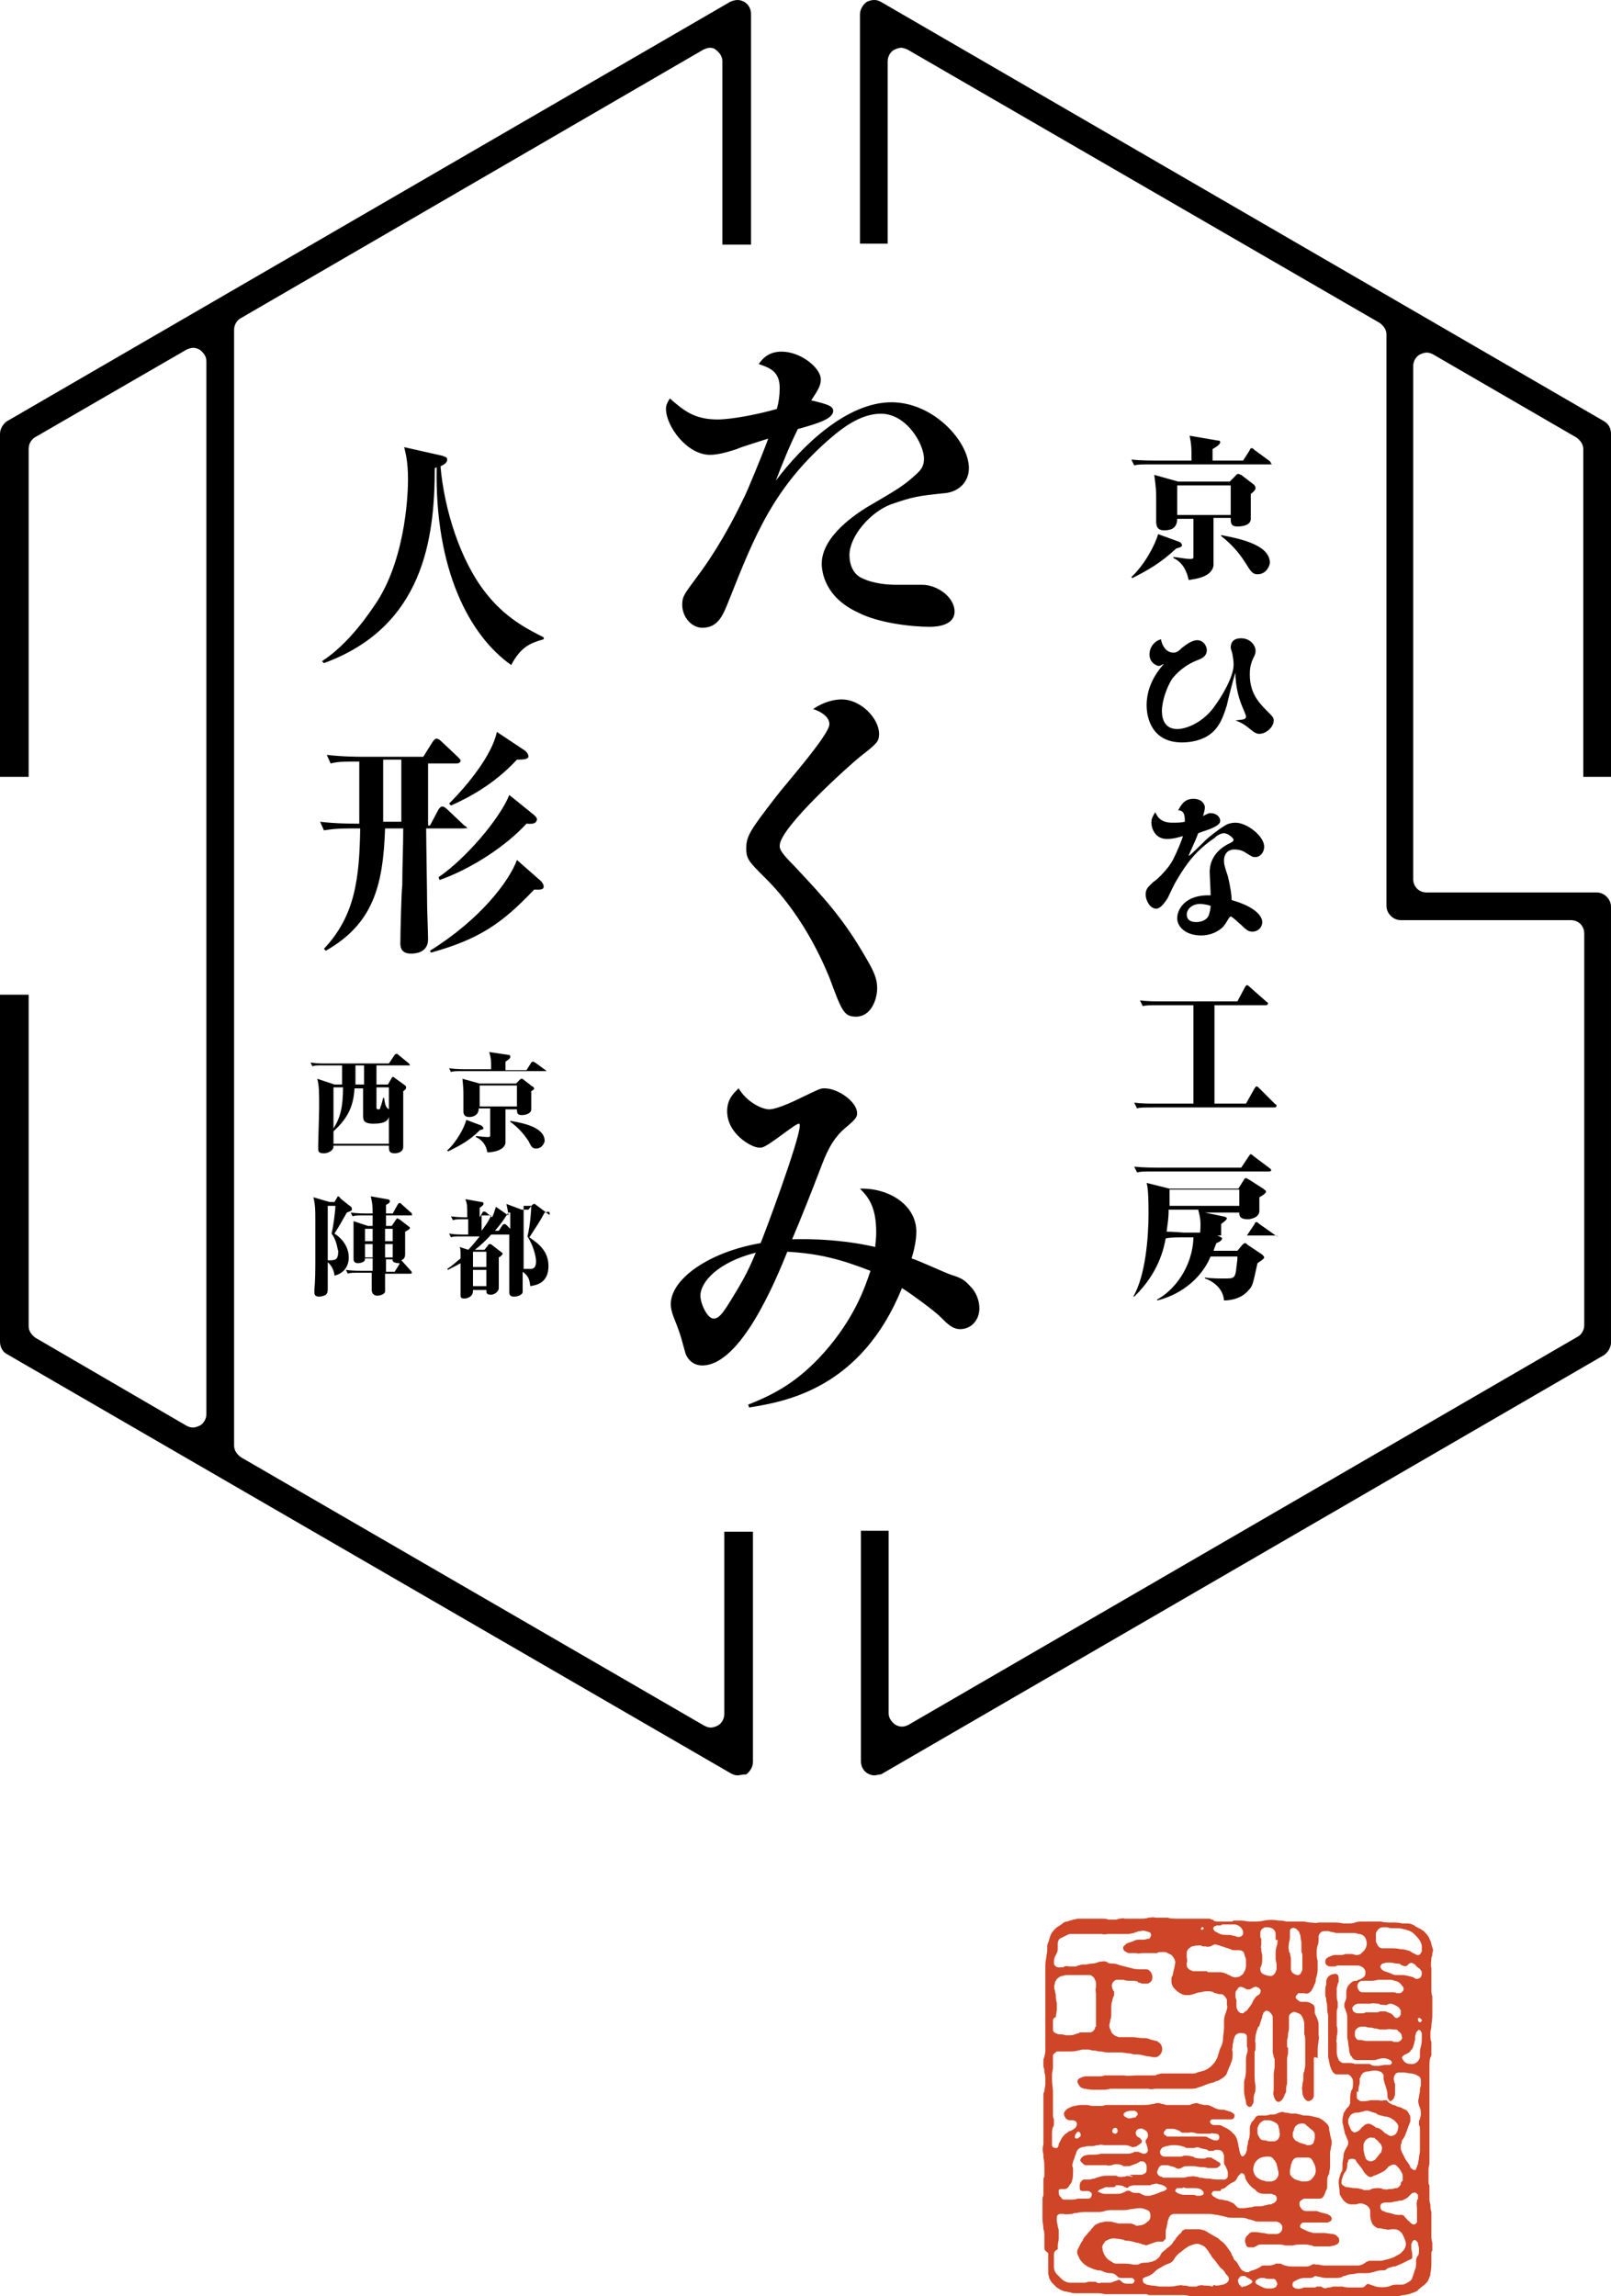
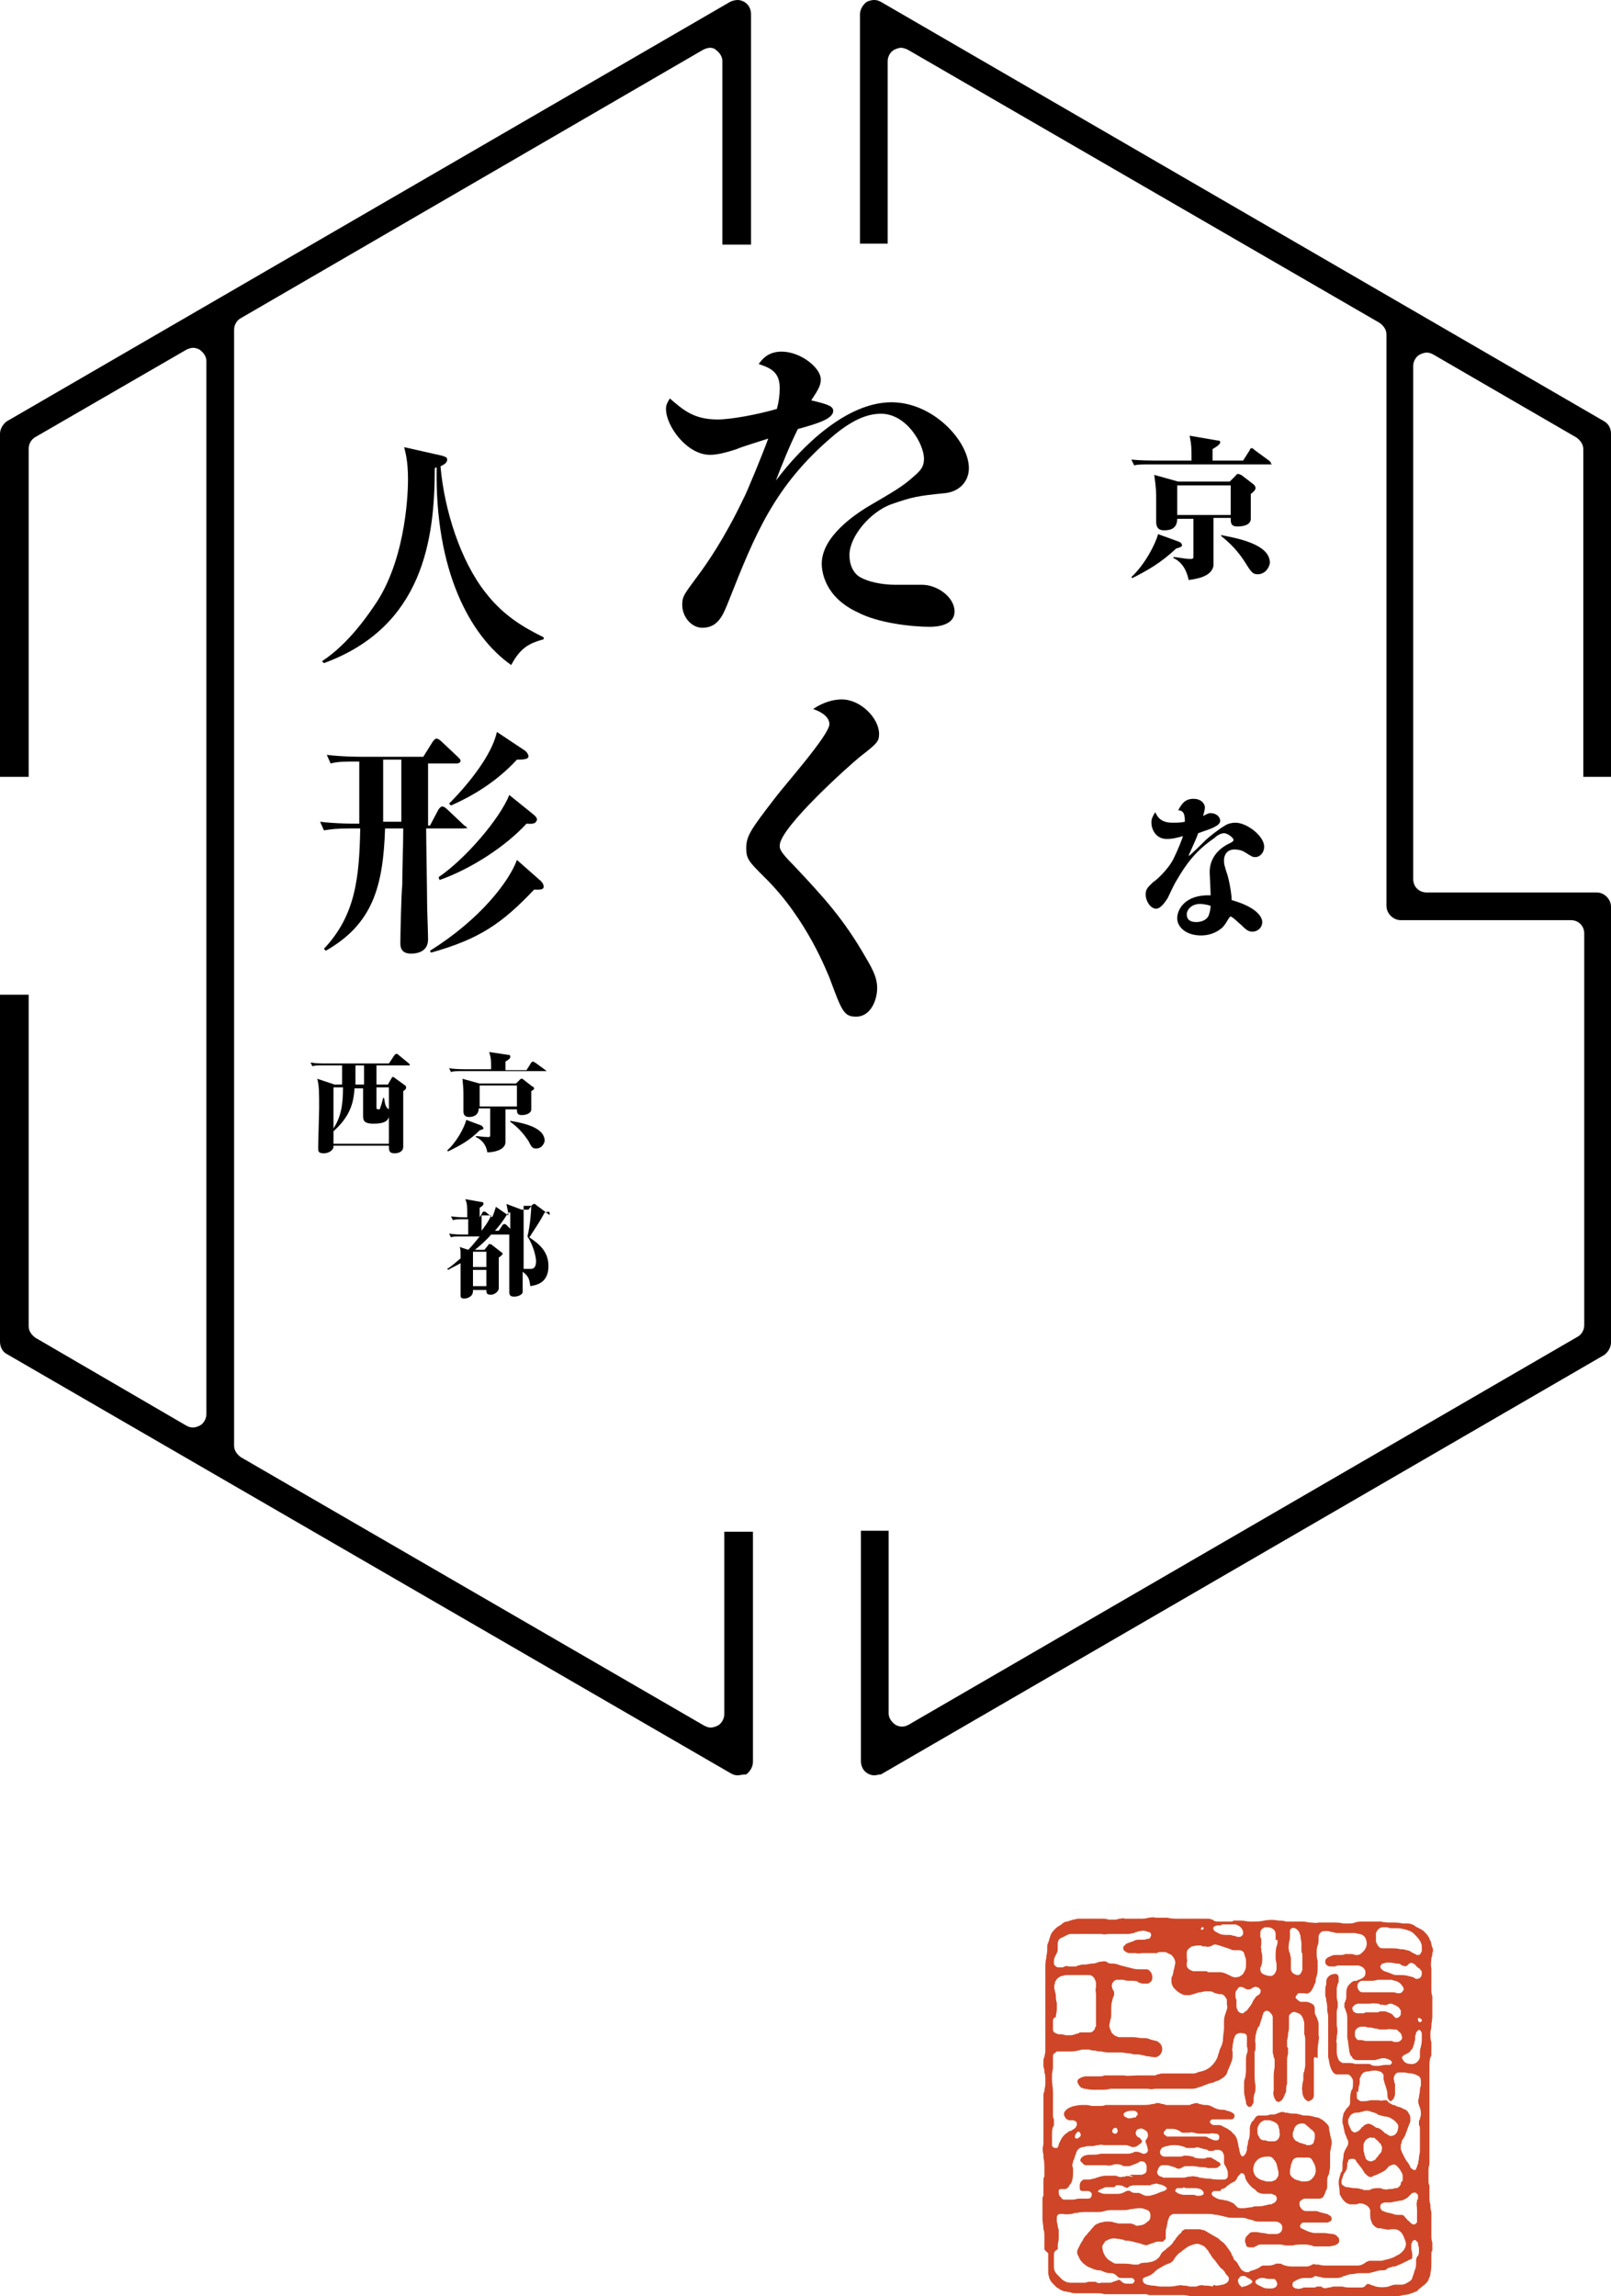
<svg xmlns="http://www.w3.org/2000/svg" version="1.1" id="レイヤー_1" x="0px" y="0px" viewBox="0 0 168.6 240.3" style="enable-background:new 0 0 168.6 240.3;" xml:space="preserve">
  <style type="text/css">
	.st0{fill:#CE4627;}
</style>
  <path d="M123.1,57.4c-1.6,1.5-3,2.3-4.6,3.1l-0.1-0.1c1.4-1.3,2.5-3.4,2.8-4.5l2.2,0.8c0.2,0.1,0.3,0.2,0.3,0.4  C123.7,57.2,123.5,57.3,123.1,57.4z M132.9,48.6h-12.4c-1,0-1.4,0-1.8,0.1l-0.3-0.6c1,0.1,2.2,0.1,2.3,0.1h4c0-1.3,0-1.6-0.2-2.6  l2.9,0.5c0.3,0,0.3,0.1,0.3,0.2c0,0.1-0.1,0.3-0.8,0.7v1.2h3.2l0.7-1.1c0-0.1,0.1-0.2,0.2-0.2c0.1,0,0.2,0.1,0.3,0.2l1.5,1.1  c0.1,0.1,0.2,0.1,0.2,0.3C133.2,48.6,133.1,48.6,132.9,48.6z M130.9,51.7c0,0.9,0,2.5,0,2.6c0,0.6-0.7,0.8-1.4,0.8  c-0.7,0-0.7-0.4-0.7-0.9H127c0,0.5,0,4.8,0,5c-0.2,1.2-1.9,1.4-2.6,1.5c-0.2-1-0.7-1.9-1.6-2.3v-0.1c0.4,0,1.2,0.2,1.8,0.2  c0.3,0,0.3-0.1,0.3-0.3v-3.9h-1.7c0,1.2-1,1.2-1.4,1.2c-0.7,0-0.8-0.5-0.8-0.9c0-0.1,0-1.8,0-2.2c0-1,0-1.2-0.2-2.7l2.5,0.7h5.4  l0.6-0.6c0.1-0.1,0.1-0.2,0.3-0.2c0.1,0,0.2,0.1,0.3,0.1l1.3,1c0.1,0.1,0.2,0.2,0.2,0.4C131.4,51.2,131.3,51.4,130.9,51.7  L130.9,51.7z M128.8,50.8h-5.6v3.1h5.6V50.8z M131.6,60.1c-0.5,0-0.7-0.3-1.2-1.1c-0.8-1.3-1.7-2.2-2.6-2.9v-0.1  c1.5,0.3,5.1,0.9,5.1,2.9C132.9,59.1,132.6,60.1,131.6,60.1z" />
-   <path d="M129.3,75.4c0.8-0.1,0.9-0.1,1-0.2c0.1-0.1,0.1-0.1,0.1-0.2c0-0.1,0-0.1-0.2-0.6c-0.3-0.7-0.8-1.8-0.9-3.6  c0-0.1,0-0.3,0-0.4c-0.2,0.5-0.8,2.9-0.9,3.4c-0.4,1.3-0.8,2.3-1.7,3c-0.9,0.7-2.1,0.9-3,0.9c-3.1,0-3.7-2.5-3.7-3.9  c0-1.6,0.7-3.1,1.8-4.3c-0.1,0-0.4,0.2-0.5,0.2c-0.2,0-1-0.3-1-1.2c0-0.5,0.2-0.9,0.5-1.2c0.2-0.2,0.4-0.3,0.7-0.4  c0.1,0.6,0.5,1.4,1.3,1.4c0.2,0,0.4,0,0.9-0.5c0.4-0.3,1-0.8,1.6-0.8c0.7,0,1,0.7,1,1c0,0.7-0.5,0.9-1,1.1c-1.3,0.5-2.1,1.3-2.6,1.9  c-0.6,0.9-1.1,2.4-1.1,3.4c0,0.3,0,1.9,1.6,1.9c0.9,0,2.5-0.6,3.7-2.1c1-1.3,2.2-3.4,2.2-4.6c0-0.2,0-0.5-0.1-1  c0-0.2-0.2-0.7-0.2-0.8c0-0.5,0.2-1,1.1-1c0.9,0,1.5,0.7,1.5,1.3c0,0.2,0,0.3-0.2,0.7c-0.4,0.8-0.4,1.4-0.4,1.8  c0,1.8,0.8,2.8,1.7,3.7c0.7,0.7,0.8,0.8,0.8,1.1c0,0.7-0.8,1.4-1.5,1.4c-0.3,0-0.5-0.1-1.1-0.6C130.1,75.7,129.6,75.5,129.3,75.4  L129.3,75.4z" />
  <path d="M127.9,97.1c-0.7,0.6-1.5,0.8-2.2,0.8c-1.6,0-2.5-0.9-2.5-1.8c0-0.9,0.8-2.5,3.5-2.4c0-0.4-0.1-2.2-0.1-2.4  c0-0.4,0-2.1,2.2-3.1c0.2-0.1,0.3-0.2,0.3-0.3c0-0.2-0.6-0.7-1-0.7c-0.3,0-0.7,0.2-1,0.5c-1.9,1.3-2.9,2.6-4,4.5  c-0.2,0.3-0.8,1.6-0.9,1.8c-0.2,0.3-0.7,1.1-1.2,1.1c-0.6,0-1.1-0.8-1.1-1.5c0-0.6,0.3-0.8,0.8-1.3c0.1,0,1.5-1.2,2.1-2.4  c0.4-0.8,0.9-2,1-2.4c-1,0.3-1.4,0.3-1.7,0.3c-1.2,0-1.6-1.1-1.6-1.7c0-0.4,0.1-0.6,0.4-1.1c0.2,0.4,0.5,1.1,1.8,1.1  c0.4,0,0.9,0,1.3-0.1c0-0.5,0-1.2-0.7-1.2c0.3-0.5,0.6-1.2,1.6-1.2c0.9,0,1.2,0.6,1.2,0.9c0,0.2-0.1,0.6-0.2,0.9  c0.6-0.3,0.6-0.3,0.8-0.3c0.6,0,1,0.4,1,0.8c0,0.3-0.3,0.5-0.7,0.7c-0.4,0.2-0.8,0.3-1.6,0.6c-0.4,1.1-1,2.2-1,2.4  c0.3-0.2,1.5-1.4,1.8-1.7c0.2-0.2,1.3-1.1,2-1.5c0.3-0.2,0.7-0.3,1.1-0.3c1.2,0,3,1.4,3,2.5c0,0.7-0.5,1.1-0.9,1.1  c-0.3,0-0.3,0-1.1-0.5c-0.3-0.2-0.7-0.3-1.1-0.3c-0.8,0-1.1,0.6-1.1,1.1c0,0.4,0,0.5,0.4,1.7c0.3,1.2,0.4,2.1,0.4,2.5  c2.5,0.7,3.2,1.7,3.2,2.3c0,0.6-0.5,1-1,1c-0.4,0-0.6-0.1-1.2-0.7c-0.5-0.4-0.6-0.6-1.1-0.9C128.5,96.1,128.4,96.6,127.9,97.1  L127.9,97.1z M125.6,94.6c-0.9,0-1.4,0.6-1.4,1.1c0,0.5,0.3,0.8,1,0.8c0.5,0,1.1-0.2,1.3-0.7c0.1-0.3,0.2-0.7,0.2-1  C126.1,94.6,125.6,94.6,125.6,94.6z" />
-   <path d="M127.1,105.2v10.3h3.3l0.9-1.6c0.1-0.1,0.1-0.2,0.2-0.2c0.1,0,0.2,0.1,0.3,0.2l1.6,1.6c0.1,0.1,0.2,0.1,0.2,0.2  c0,0.2-0.2,0.2-0.2,0.2h-12.6c-1.1,0-1.5,0-1.8,0.1l-0.3-0.6c0.8,0.1,1.6,0.1,2.3,0.1h3.9v-10.3h-3.5c-1.1,0-1.5,0-1.8,0.1l-0.3-0.6  c0.8,0.1,1.5,0.1,2.3,0.1h7.9l0.8-1.5c0.1-0.1,0.1-0.2,0.2-0.2c0.1,0,0.2,0.1,0.3,0.2l1.7,1.5c0.1,0.1,0.2,0.1,0.2,0.2  c0,0.2-0.2,0.2-0.2,0.2L127.1,105.2L127.1,105.2z" />
-   <path d="M133.5,129.3h-6.1c0.2,0.1,0.5,0.2,0.5,0.3c0,0.2-0.3,0.4-0.6,0.5c-0.2,0.5-0.2,0.5-0.3,0.8h2.5l0.5-0.6  c0.1-0.1,0.2-0.2,0.3-0.2s0.2,0.1,0.3,0.2l1.5,1c0.1,0.1,0.2,0.2,0.2,0.3c0,0.1-0.1,0.2-0.7,0.6c-0.5,2.3-0.5,2.4-1,2.9  c-0.6,0.7-1.6,1-2.5,1c-0.1-1.5-1.6-2.2-2-2.3v-0.1c0.6,0.1,1.4,0.1,2.1,0.1c0.9,0,1.1,0,1.2-1.2c0.1-0.7,0.1-0.8,0.1-1.1h-2.8  c-1.1,2.6-3.5,4.1-5.6,4.6v-0.1c1.7-0.9,3.7-3.3,3.8-6.5h-1.3c-0.5,0-1.1,0-1.6,0.1c-0.2,1-0.7,3.6-3.3,6.1l-0.1,0  c1.3-2.2,1.6-6.3,1.6-8.7c0-2.3-0.1-2.8-0.2-3.2l2.4,0.6h7.2l0.5-0.8c0.1-0.1,0.1-0.3,0.3-0.3c0.1,0,0.2,0.1,0.4,0.2l1.4,0.9  c0.1,0.1,0.3,0.2,0.3,0.3c0,0.2-0.5,0.5-0.7,0.6c0,0.2,0,1.3,0,1.5c-0.1,0.7-1,0.8-1.2,0.8c-0.9,0-0.9-0.4-0.9-0.7h-3.6l1.9,0.4  c0.1,0,0.4,0.1,0.4,0.2c0,0.2-0.5,0.5-0.6,0.6v1.2h2.7l0.8-1.2c0-0.1,0.1-0.2,0.2-0.2c0.1,0,0.2,0.1,0.3,0.2l1.7,1.2  c0.1,0,0.2,0.1,0.2,0.2C133.7,129.3,133.6,129.3,133.5,129.3L133.5,129.3z M132.8,122.6h-12c-1,0-1.4,0-1.8,0.1l-0.3-0.6  c1,0.1,2.2,0.1,2.3,0.1h8.9l0.8-1.2c0.1-0.1,0.1-0.2,0.2-0.2c0.1,0,0.2,0.1,0.3,0.2l1.6,1.2c0.1,0.1,0.2,0.1,0.2,0.2  C133.1,122.5,133,122.6,132.8,122.6L132.8,122.6z M125.4,126.6h-3.1c0,1.1-0.1,1.3-0.2,2.3c0.6,0,1.8,0.1,1.8,0.1h1.7  C125.7,127.8,125.6,127.4,125.4,126.6z M129.7,124.5h-7.3c0,0.6,0,1,0,1.7h7.3V124.5z" />
  <path d="M93.3,42.1c4.4,0,8.1,4.1,8.1,6.9c0,1.3-0.9,2.4-2.4,2.6c-3,0.3-3.5,0.4-5.8,1.2c-2.1,0.8-4.3,3.3-4.3,5.3  c0,1,0.4,2,1.3,2.4c1.2,0.6,2.8,0.7,3.5,0.7h2.8c1.6,0,3.4,1.3,3.4,2.8c0,1.4-1.7,1.6-2.6,1.6c-1.9,0-5.4-0.4-7.5-1.5  C86.3,62.5,86,59.8,86,59c0-2.9,3.6-5.2,4.7-5.9c2.9-1.7,3.8-2.2,5-3.3c0.7-0.6,1-1,1-1.8c0-1.5-1.8-4.7-4.5-4.7  c-1.5,0-3.1,0.7-5.1,2.4C81,50.9,79,56,76.3,62.8c-0.6,1.5-1.1,2.9-2.8,2.9c-1.1,0-2.1-1.1-2.1-2.4c0-0.9,0.2-1.1,1.6-3  c0.9-1.2,2.8-3.9,4.8-8.1c0.3-0.5,2.1-4.9,2.6-6.3c-0.6,0.2-2.9,0.9-3.3,1.1c-1.2,0.4-2.1,0.6-2.8,0.6c-2.4,0-4.6-3-4.6-4.8  c0-0.4,0.1-0.6,0.4-1.1c1.4,1.2,2.5,2.2,5,2.2c1.4,0,4.1-0.5,6.2-1.1c0.2-0.7,0.3-1.4,0.3-2.2c0-1.7-1-2.1-2.2-2.5  c0.3-0.4,0.9-1.3,2.4-1.3c2,0,4.1,1.7,4.1,2.9c0,0.6-0.2,1-1,2.2c1.7,0.4,2.3,0.6,2.3,1.1c0,0.8-1.5,1.3-3.7,1.9  c-0.8,1.6-1.7,3.8-2.3,5.4C83.9,46.7,88.6,42.1,93.3,42.1z" />
  <path d="M88.1,73.2c2,0,3.9,2,3.9,3.6c0,0.8-0.2,1-2,2.4c-1,0.8-8.4,7.4-8.4,9.3c0,0.3,0,0.6,1.4,2c3.3,3.5,5.3,5.7,7.6,9.7  c0.9,1.5,1.2,2.3,1.2,3.2c0,1.3-0.7,3-2.2,3c-1.3,0-1.5-0.6-2.8-4.1c-0.2-0.4-2.3-6.1-6.8-10.5c-1.6-1.6-1.9-1.9-1.9-3  c0-1.3,0.4-1.9,3.1-5.4c0.9-1.2,5.6-6.5,5.6-7.6c0-0.2,0-1-1.7-1.6C86.6,73.2,87.8,73.2,88.1,73.2z" />
-   <path d="M78.3,147c2.8-1.1,5.2-2.4,7.9-5.4c3.2-3.6,4.3-6.8,4.9-8.6c-3.1-1.2-5.3-1.8-8.7-2c-1.1,2.7-4.8,11.9-8.9,11.9  c-1.4,0-1.8-1.3-1.8-1.4c-0.4-1.4-0.4-1.6-0.9-2.9c-0.1-0.3-0.6-1.3-0.6-2.1c0-2.7,4.1-5.5,9.4-6.4c0.2-0.4,4.1-10.8,4.1-12.3  c0-0.1,0-0.2-0.1-0.2c-0.4,0-3.2,2.4-3.9,2.5c-0.1,0-0.2,0-0.3,0c-0.7,0-3.3-1.4-3.3-3.8c0-1.3,0.7-1.9,1.2-2.4  c0.9,1.5,2.5,2.2,3.2,2.2c0.9,0,3.1-1.1,3.3-1.2c1.9-0.9,2-1,2.5-1c1.4,0,3.4,1.4,3.4,2.6c0,0.4-0.1,0.6-1.3,1.6  c-1.4,1.2-2,2.8-2.5,4.1c-0.8,2.1-2.1,5.4-3,7.5c0.3,0,4.3-0.2,8.7,0.8c0-0.4,0.1-0.7,0.1-1.5c0-2.7-0.8-3.7-1.7-4.6  c3-0.1,5.9,1.7,5.9,4.5c0,1-0.3,2.2-0.5,2.8c0.7,0.2,3.5,1.5,4.1,1.7c1.3,0.4,1.5,0.6,2.3,1.5c0.4,0.5,0.7,1.3,0.7,2  c0,1.3-0.9,2.2-2,2.2c-0.8,0-1.3-0.5-2.1-1.3c-0.6-0.6-2.9-2.3-4-3c-4.3,10.6-12.3,11.9-16,12.5L78.3,147z M73.3,135.6  c0,0.8,0.7,2.4,1.4,2.4c0.6,0,1.1-0.8,1.9-2.1c0.9-1.5,1.5-2.4,2.5-4.8C75.1,132.1,73.3,134.2,73.3,135.6z" />
  <path d="M53.5,69.6c-4.4-3.1-8-10-7.8-20.7l-0.2,0.1c0,7.4-1.2,16.6-11.6,20.4l-0.2-0.2c2.9-1.9,5-5.1,5.8-6.3  c3.1-4.9,3.2-11.8,3.2-12.7c0-2.1-0.3-2.9-0.4-3.4l4,0.9c0.2,0.1,0.5,0.1,0.5,0.4c0,0.4-0.5,0.6-0.7,0.7c0.4,4.6,2.1,9.9,4.7,13.2  c2,2.6,4.3,3.8,6.1,4.7v0.2C55.5,67.3,54.5,67.7,53.5,69.6z" />
  <path d="M48.5,86.7h-3.9c0,1.3,0.1,6.8,0.1,7.9c0,0.6,0.1,3.2,0.1,3.7c0,1.5-1.5,1.5-1.8,1.5c-1.1,0-1.1-0.8-1.1-1.1  c0-1,0.1-5.2,0.2-6.1c0-1.9,0.1-4,0.1-5.8v-0.1h-1.9c-0.2,6.1-1.3,10-6.2,12.8l-0.2-0.2c3.3-3.5,3.7-7.4,3.8-12.6h-1  c-1.6,0-2.1,0.1-2.8,0.2l-0.4-0.9c1.6,0.2,3.4,0.2,3.6,0.2h0.5v-6.5c-1.6,0-2.2,0-3,0.2l-0.4-0.9c1.6,0.2,3.4,0.2,3.6,0.2h6.5l1-1.6  c0.1-0.1,0.2-0.3,0.4-0.3c0.1,0,0.3,0.1,0.5,0.3l1.7,1.6c0.2,0.2,0.3,0.3,0.3,0.4c0,0.2-0.2,0.3-0.4,0.3h-3v6.5H45l0.9-1.7  c0.1-0.1,0.2-0.3,0.4-0.3c0.1,0,0.3,0.1,0.5,0.3l1.8,1.7c0.2,0.1,0.3,0.2,0.3,0.4C48.9,86.6,48.7,86.7,48.5,86.7z M42,79.5h-1.9v6.5  H42V79.5z M55.9,93.1c-3.4,3.6-5.8,5.2-10.8,6.6L45,99.5c5.3-3.3,8.3-7.3,9.1-9.5l2.5,2.2c0.2,0.2,0.3,0.4,0.3,0.6  C56.9,93.2,56.2,93.1,55.9,93.1z M55.1,86.2c-2.1,2.3-5.7,4.7-9.1,5.9l-0.1-0.3c2.8-1.9,6.4-6.1,7.4-8.6l2.6,2.1  c0.2,0.2,0.3,0.3,0.3,0.5C56.1,86,56.1,86.3,55.1,86.2z M54.1,79.5c-2.4,2.6-5.1,4-6.9,4.8l-0.2-0.2c2-2,4.5-5.1,5-7.5l3,2  c0.2,0.2,0.3,0.4,0.3,0.5C55.4,79.5,54.6,79.5,54.1,79.5z" />
  <path d="M50.2,118.3c-1.1,1.1-2.1,1.6-3.3,2.2l-0.1-0.1c1-0.9,1.8-2.4,2-3.2l1.6,0.6c0.1,0.1,0.2,0.2,0.2,0.3  C50.6,118.2,50.4,118.2,50.2,118.3z M57.1,112.1h-8.7c-0.7,0-1,0-1.2,0.1l-0.2-0.4c0.7,0.1,1.5,0.1,1.6,0.1h2.8c0-0.9,0-1.1-0.2-1.8  l2,0.3c0.2,0,0.2,0.1,0.2,0.2c0,0.1,0,0.2-0.5,0.5v0.9h2.2l0.5-0.8c0,0,0.1-0.1,0.2-0.1c0.1,0,0.1,0.1,0.2,0.1l1.1,0.8  c0.1,0.1,0.1,0.1,0.1,0.2C57.2,112.1,57.2,112.1,57.1,112.1z M55.6,114.2c0,0.6,0,1.8,0,1.9c0,0.4-0.5,0.6-1,0.6  c-0.5,0-0.5-0.3-0.5-0.6h-1.2c0,0.3,0,3.4,0,3.5c-0.1,0.8-1.3,1-1.9,1c-0.1-0.7-0.5-1.3-1.2-1.6v-0.1c0.3,0,0.8,0.1,1.3,0.1  c0.2,0,0.2-0.1,0.2-0.2V116h-1.2c0,0.8-0.7,0.9-1,0.9c-0.5,0-0.6-0.3-0.6-0.6c0-0.1,0-1.3,0-1.5c0-0.7,0-0.8-0.1-1.9l1.8,0.5h3.8  l0.4-0.4c0.1-0.1,0.1-0.1,0.2-0.1c0.1,0,0.1,0,0.2,0.1l0.9,0.7c0.1,0,0.2,0.1,0.2,0.3C56,113.9,55.9,114,55.6,114.2z M54.1,113.6  h-3.9v2.2h3.9V113.6z M56.1,120.2c-0.4,0-0.5-0.2-0.8-0.8c-0.6-0.9-1.2-1.5-1.9-2v-0.1c1.1,0.2,3.6,0.6,3.6,2.1  C57,119.5,56.8,120.2,56.1,120.2z" />
  <path d="M57,126.9c-0.6,1.1-0.7,1.2-1.6,2.6c0.9,0.6,2,1.4,2,3c0,1.8-1.3,2-1.9,2.1c-0.1-0.6-0.1-1-0.8-1.5c0,0.3,0,1.5,0,2.1  c0,0.3-0.5,0.5-0.9,0.5c-0.5,0-0.5-0.3-0.5-0.5c0-0.1,0-0.4,0-0.4c0-0.4,0-0.9,0-5.6h-1.9c-0.5,0.6-1.3,1.3-1.7,1.6h1l0.4-0.5  c0-0.1,0.1-0.1,0.2-0.1c0,0,0.1,0,0.2,0.1l0.9,0.7c0.1,0.1,0.2,0.1,0.2,0.2c0,0.1-0.2,0.3-0.4,0.4c0,1.9,0,2.1,0,2.7  c0,0.1,0,0.4,0,0.5c0,0.4-0.5,0.7-0.8,0.7c-0.5,0-0.5-0.2-0.5-0.5h-1.4c0,0.2,0,0.3-0.1,0.5c-0.2,0.3-0.6,0.4-0.8,0.4  c-0.3,0-0.4-0.1-0.4-0.3c0-0.4,0-1.2,0-1.4c0-0.5,0-1.1,0-2c-0.5,0.3-0.8,0.4-1.3,0.7l-0.1-0.1c0.5-0.3,0.9-0.7,1.4-1.1  c0-0.9,0-1-0.1-1.2l0.9,0.3c0.6-0.6,1.1-1.3,1.2-1.4h-1.8c-0.8,0-1,0-1.2,0.1l-0.2-0.4c0.6,0.1,1.1,0.1,1.6,0.1H49v-1.6h-0.3  c-0.8,0-1,0-1.3,0.1l-0.2-0.4c0.7,0.1,1.4,0.1,1.7,0.1c0-1.2,0-1.4-0.2-1.9l1.7,0.3c0.2,0,0.2,0.1,0.2,0.2c0,0.1-0.1,0.2-0.4,0.4v1  l0.3-0.5c0-0.1,0.1-0.1,0.2-0.1c0.1,0,0.2,0.1,0.2,0.1l0.6,0.5c0.2-0.4,0.3-0.8,0.4-1.1l1.3,0.9c0-0.3-0.1-0.7-0.2-1.2l1.6,0.6h0.7  l0.4-0.5c0,0,0.1-0.1,0.2-0.1s0.1,0,0.2,0.1l1.2,0.9c0.1,0.1,0.2,0.1,0.2,0.2C57.6,126.7,57.4,126.8,57,126.9L57,126.9z M50.9,131  h-1.4v1.6h1.4V131z M50.9,132.9h-1.4v1.7h1.4V132.9z M50.4,127.2v1.6h0c0.3-0.4,0.7-0.9,1-1.6L50.4,127.2z M53.4,126.9  c-0.1,0-0.1,0-0.2,0c-0.2,0.3-0.6,1-1.4,1.9h0.4l0.4-0.6c0,0,0.1-0.1,0.2-0.1c0.1,0,0.2,0.1,0.2,0.1l0.4,0.4  C53.4,127.4,53.4,127.4,53.4,126.9z M55.2,129.4c0.3-1.2,0.4-2.8,0.4-3.2h-0.8v0.2c0,2.4,0,3.1,0,6.4c0.1,0,0.6,0,0.7,0  c0.3,0,0.6-0.1,0.6-0.8C56.1,131.5,55.8,130.3,55.2,129.4z" />
  <path d="M42.9,111.5h-3.5v2h1.2l0.4-0.7c0,0,0.1-0.1,0.1-0.1c0,0,0.1,0,0.2,0.1l1.1,0.8c0.1,0.1,0.1,0.1,0.1,0.2  c0,0.1,0,0.2-0.3,0.4c0,3.4,0,3.8,0,4.6c0,0.2,0,1,0,1.2c0,0.6-0.6,0.7-0.9,0.7c-0.6,0-0.6-0.3-0.6-0.8h-5.8c0,0.2,0,0.3-0.2,0.5  c-0.1,0.1-0.4,0.3-0.8,0.3c-0.6,0-0.6-0.2-0.6-0.6c0-0.6,0.1-3.6,0.1-4.2c0-1.6,0-2.3-0.2-3l1.8,0.6h0.8v-2h-1.9c-0.8,0-1,0-1.2,0.1  l-0.2-0.4c0.6,0.1,1.1,0.1,1.6,0.1h6.6l0.6-0.9c0.1-0.1,0.1-0.1,0.2-0.1c0.1,0,0.1,0,0.2,0.1l1.1,0.9c0,0,0.1,0.1,0.1,0.2  C43,111.5,42.9,111.5,42.9,111.5z M40.7,116.9c-0.1,0.3-0.3,0.7-1.6,0.7c-1.1,0-1.1-0.4-1.1-0.9v-2.8h-0.9c-0.1,2.1-0.9,3.3-2.2,4.5  v1.3h5.8V116.9z M34.9,113.8v4.3c0.7-1.1,1-2.2,1-4.3H34.9z M38.1,111.5h-0.9v2h0.9V111.5z M40.7,113.8h-1.3v2.1  c0,0.1,0,0.2,0.2,0.2c0.1,0,0.2,0,0.2-0.2c0.1-0.2,0.2-0.6,0.3-1h0.1c0.1,0.8,0.2,1,0.5,1.2V113.8z" />
-   <path d="M36.3,126.9c-0.4,0.7-0.9,1.6-1.3,2.2c1.1,0.7,1.5,1.7,1.5,2.5c0,1-0.6,1.7-1.5,1.9c0-0.3-0.2-1-0.7-1.4c0,0.4,0,2.2,0,2.6  c0,0.5,0,0.6-0.2,0.8c-0.1,0.1-0.5,0.2-0.7,0.2c-0.5,0-0.5-0.3-0.5-0.5c0,0,0-0.1,0-0.2c0.1-1,0.1-2.2,0.1-3.2c0-1.2,0-3,0-4.2  c0-0.9,0-1.5-0.2-2.3l1.7,0.5h0.5l0.3-0.5c0-0.1,0.1-0.1,0.1-0.1s0.2,0.1,0.2,0.2l1,0.8c0.1,0.1,0.2,0.1,0.2,0.2  C36.9,126.7,36.8,126.7,36.3,126.9L36.3,126.9z M34.7,129.1c0.2-0.8,0.4-2.4,0.4-2.9h-0.8v5.7c0.8,0,1.1,0,1.1-1  C35.3,130.8,35.3,129.9,34.7,129.1L34.7,129.1z M43,127.2h-2.6v1.1H41l0.4-0.6c0.1-0.1,0.1-0.2,0.2-0.2c0,0,0.1,0.1,0.2,0.1l0.9,0.7  c0.1,0.1,0.2,0.1,0.2,0.2c0,0.1-0.1,0.2-0.5,0.4c0,0.3,0,1.9,0,2.2c0,0.4,0,0.6-0.4,0.8c0,0,0.1,0.1,0.1,0.1L43,133  c0,0,0.1,0.1,0.1,0.2c0,0.1-0.1,0.1-0.2,0.1h-2.6c0,0.3,0,1.8,0,1.9c-0.1,0.3-0.6,0.4-0.8,0.4c-0.5,0-0.6-0.4-0.6-0.6  c0,0,0-1.8,0-1.8h-1.3c-0.7,0-1,0-1.2,0.1l-0.2-0.4c0.7,0.1,1.5,0.1,1.6,0.1H39l0-1.3h-0.8c0,0.1,0,0.2-0.1,0.3  c-0.1,0.1-0.4,0.2-0.6,0.2c-0.5,0-0.5-0.3-0.5-0.5c0-0.4,0-2.1,0-2.5c0-0.9,0-1,0-1.4l1.5,0.5H39c0-0.4,0-0.8,0-1.1h-0.9  c-0.7,0-1,0-1.2,0.1l-0.2-0.4c0.7,0.1,1.5,0.1,1.6,0.1H39c0-1.1-0.1-1.3-0.2-1.8l1.7,0.3c0.2,0,0.3,0.1,0.3,0.2c0,0.1,0,0.2-0.4,0.4  v0.9h0.7l0.5-0.9c0,0,0.1-0.2,0.2-0.2c0.1,0,0.1,0,0.2,0.1l1,0.9c0.1,0,0.1,0.1,0.1,0.2C43.2,127.2,43.1,127.2,43,127.2z   M38.2,128.6v1.3H39l0-1.3H38.2z M39,130.2h-0.8v1.4H39V130.2z M41.1,128.6h-0.8v1.3h0.8V128.6z M41.1,130.2h-0.8v1.4h0.8V130.2z   M41.1,131.8h-0.7v1.3h0.9l0.5-0.8c0,0,0,0,0-0.1C41.4,132.2,41,132.1,41.1,131.8z" />
  <path d="M77.2,185.8c-0.3,0-0.5-0.1-0.7-0.2L0.7,141.7C0.3,141.5,0,141,0,140.4v-36.3h3v34.7c0,0.5,0.3,0.9,0.7,1.2l15.8,9.2  c0.2,0.1,0.4,0.2,0.7,0.2c0.2,0,0.5-0.1,0.7-0.2c0.4-0.2,0.7-0.7,0.7-1.2V37.8c0-0.5-0.3-0.9-0.7-1.2c-0.2-0.1-0.4-0.2-0.7-0.2  c-0.2,0-0.5,0.1-0.7,0.2L3.6,45.8C3.2,46.1,3,46.5,3,47v34.3H0V45.4c0-0.5,0.3-1,0.7-1.3L76.4,0.2C76.6,0.1,76.9,0,77.2,0  c0.3,0,0.5,0.1,0.7,0.2c0.5,0.3,0.7,0.8,0.7,1.3v24.1h-3V6.4c0-0.5-0.3-0.9-0.7-1.2C74.8,5.1,74.6,5,74.3,5c-0.2,0-0.5,0.1-0.7,0.2  L25.2,33.3c-0.4,0.2-0.7,0.7-0.7,1.2v116.8c0,0.5,0.3,0.9,0.7,1.2l48.5,28.1c0.2,0.1,0.4,0.2,0.7,0.2c0.2,0,0.5-0.1,0.7-0.2  c0.4-0.2,0.7-0.7,0.7-1.2v-19.1h3v24.1c0,0.5-0.3,1-0.7,1.3C77.7,185.7,77.4,185.8,77.2,185.8L77.2,185.8z" />
  <path d="M91.5,185.8c-0.3,0-0.5-0.1-0.7-0.2c-0.5-0.3-0.7-0.8-0.7-1.3v-24.1h2.9v19.1c0,0.5,0.3,0.9,0.7,1.2  c0.2,0.1,0.4,0.2,0.7,0.2s0.5-0.1,0.7-0.2l70-40.6c0.4-0.2,0.7-0.7,0.7-1.2V97.7c0-0.8-0.6-1.4-1.4-1.4h-17.8  c-0.8,0-1.5-0.7-1.5-1.5V35c0-0.5-0.3-0.9-0.7-1.2L95,5.2C94.8,5.1,94.5,5,94.3,5c-0.2,0-0.5,0.1-0.7,0.2c-0.4,0.2-0.7,0.7-0.7,1.2  v19.1H90V1.5c0-0.5,0.3-1,0.7-1.3C90.9,0.1,91.2,0,91.5,0c0.3,0,0.5,0.1,0.7,0.2l75.7,43.9c0.5,0.3,0.7,0.8,0.7,1.3v35.9h-2.9V47  c0-0.5-0.3-0.9-0.7-1.2l-15-8.7c-0.2-0.1-0.4-0.2-0.7-0.2c-0.2,0-0.5,0.1-0.7,0.2c-0.4,0.2-0.7,0.7-0.7,1.2V92  c0,0.8,0.6,1.4,1.4,1.4h17.8c0.8,0,1.5,0.7,1.5,1.5v45.6c0,0.5-0.3,1-0.7,1.3l-75.7,43.9C92,185.7,91.7,185.8,91.5,185.8L91.5,185.8  z" />
  <path class="st0" d="M109.3,235.3c0-0.2,0-0.4,0-0.5c0-0.1,0-0.2,0-0.3c0-0.1,0-0.3,0-0.4c0-0.3,0-0.6-0.1-0.8  c0-0.4-0.1-0.7-0.1-1.1c0-0.2,0-0.4,0-0.6c0-0.2,0-0.3,0-0.5c0-0.1,0-0.2,0-0.3c0-0.2,0-0.4,0-0.6c0-0.1,0-0.3,0.1-0.4  c0-0.3,0-0.6,0-0.8c0-0.3,0-0.5,0-0.8c0-0.1,0-0.3,0.1-0.4c0-0.2,0-0.4,0-0.5c0-0.1,0-0.2,0-0.3c0-0.4,0-0.8-0.1-1.2  c0-0.1,0-0.2,0-0.3c-0.1-0.4-0.1-0.7,0-1.1c0-0.2,0-0.4,0-0.6c0-0.2,0-0.4,0-0.6c0-0.3,0-0.7,0-1c0-0.3,0-0.6,0-0.9  c0-0.2,0-0.4,0-0.5c0-0.3,0-0.5,0-0.8c0-0.2,0-0.5,0-0.7c0-0.1,0-0.3,0.1-0.4c0-0.3,0.1-0.5,0.1-0.8c0-0.2,0-0.3,0-0.5  c0-0.2,0-0.5-0.1-0.7c0-0.2,0-0.4-0.1-0.6c0-0.1,0-0.1,0-0.2c0-0.1,0-0.3,0-0.4c0-0.1,0-0.3,0.1-0.4c0-0.2,0.1-0.4,0.1-0.6  c0-0.2,0-0.5,0-0.7c0-0.1,0-0.2,0-0.2c0-0.4,0-0.7,0-1.1c0-0.1,0-0.2,0-0.4c0-0.3,0-0.6,0-0.8c0-0.1,0-0.3,0-0.4c0-0.4,0-0.8,0-1.2  c0-0.2,0-0.4,0-0.6c0-0.3,0-0.5,0-0.8c0-0.3,0-0.6,0-0.9c0-0.2,0-0.5,0-0.7c0-0.3,0-0.6,0-0.9c0-0.4,0-0.7,0.1-1.1  c0-0.3,0.1-0.5,0.1-0.8c0-0.1,0-0.2,0-0.3c0-0.2,0-0.3,0.1-0.5c0.1-0.2,0.1-0.4,0.2-0.6c0.1-0.4,0.3-0.6,0.6-0.9  c0.2-0.2,0.5-0.3,0.7-0.5c0.1-0.1,0.3-0.2,0.5-0.2c0.2-0.1,0.4-0.1,0.6-0.2c0.2,0,0.4-0.1,0.5-0.1c0.3,0,0.6,0,1,0  c0.2,0,0.5,0,0.7,0c0.2,0,0.4,0,0.6,0c0.1,0,0.1,0,0.2,0c0.2,0,0.5,0,0.7,0.1c0.1,0,0.1,0,0.2,0c0.2,0,0.4,0,0.6,0  c0.1,0,0.2-0.1,0.4-0.1c0.2,0,0.3-0.1,0.5,0c0.4,0,0.8,0,1.2,0c0.2,0,0.4,0,0.5,0c0.3,0,0.5,0,0.8-0.1c0.2,0,0.5-0.1,0.7,0  c0.2,0,0.4,0,0.6,0c0.2,0,0.5,0,0.7,0c0.3,0.1,0.7,0.1,1.1,0.1c0.3,0,0.5,0,0.8,0c0.3,0,0.5,0,0.8,0c0.3,0,0.7,0,1,0  c0.1,0,0.3,0,0.4,0c0.2,0,0.4,0,0.5,0.1c0.1,0,0.2,0,0.2,0.1c0.2,0.1,0.4,0.1,0.6,0.1c0.2,0,0.5,0,0.7,0c0.2,0,0.4,0,0.5,0  c0.1,0,0.2,0,0.3-0.1c0.1,0,0.3,0,0.4,0c0.1,0,0.3,0,0.4,0c0.3,0,0.6,0.1,0.9,0.1c0.1,0,0.2,0,0.3,0c0.4,0,0.8,0,1.2-0.1  c0.5-0.1,1-0.1,1.5,0c0.3,0,0.5,0,0.8,0.1c0.2,0,0.5,0,0.7,0c0.2,0,0.3,0,0.5,0c0.2,0,0.4,0,0.6,0c0.2,0,0.5,0.1,0.7,0.1  c0.3,0,0.6,0.1,0.9,0c0.1,0,0.3,0,0.4,0c0.1,0,0.2,0,0.3,0c0.2,0,0.5,0,0.7,0c0.4,0,0.8,0,1.2,0.1c0.2,0,0.3,0,0.5,0  c0.2,0,0.5,0,0.7-0.1c0.3-0.1,0.6-0.1,0.9-0.1c0.2,0,0.4,0,0.6,0c0.1,0,0.2,0,0.2,0c0.2,0,0.5,0,0.7,0c0.1,0,0.2,0,0.3,0  c0.4,0.1,0.7,0.1,1.1,0.1c0.4,0,0.8,0,1.2,0.1c0.2,0,0.3,0,0.5,0c0.3,0,0.5,0.1,0.7,0.2c0,0,0.1,0,0.1,0.1c0.2,0.1,0.4,0.2,0.6,0.3  c0.1,0.1,0.2,0.1,0.3,0.2c0.2,0.2,0.4,0.4,0.5,0.6c0.1,0.1,0.1,0.3,0.2,0.4c0.1,0.2,0.1,0.5,0.2,0.7c0.1,0.2,0.1,0.4,0,0.6  c0,0.2,0,0.3-0.1,0.5c0,0.4-0.1,0.7,0,1.1c0,0.3,0,0.6,0,1c0,0.2,0,0.3,0,0.5c0,0.2,0,0.5,0,0.7c0,0.2,0,0.5,0.1,0.7  c0,0.2,0,0.4,0,0.6c0,0.2,0,0.3,0,0.5c0,0.1,0,0.2,0,0.3c0,0.1,0,0.3,0,0.4c0,0.1,0,0.2,0,0.3c0,0.4-0.1,0.7-0.1,1.1  c0,0.2-0.1,0.4-0.1,0.6c0,0.1,0,0.2,0,0.3c0,0.2,0,0.5,0.1,0.7c0,0.1,0,0.3,0,0.4c0,0.3,0,0.6,0,0.9c0,0.1,0,0.2-0.1,0.3  c-0.1,0.3-0.1,0.7-0.1,1c0,0.2,0,0.4,0,0.6c0,0.2,0,0.4,0,0.6c0,0.5,0,0.9,0,1.4c0,0.3,0,0.6,0,0.8c0,0.2,0,0.3,0,0.5  c0,0.2,0,0.4,0,0.7c0,0.1,0,0.2,0,0.3c0,0.2,0,0.4,0,0.5c0,0.2,0,0.5,0,0.7c0,0.3,0,0.5,0,0.8c0,0.1,0,0.2,0,0.2c0,0.1,0,0.2,0,0.4  c0,0.1,0,0.3,0,0.4c0,0.3,0,0.5,0,0.8c0,0.2,0,0.4,0,0.6c0,0.1,0,0.2,0,0.3c0,0.2,0,0.3,0,0.5c0,0.2-0.1,0.4-0.1,0.6  c0,0.2,0,0.4,0,0.6c0,0.2,0,0.4,0,0.7c0,0.1,0,0.3,0.1,0.4c0,0.2,0,0.5,0,0.7c0,0.2,0,0.4,0,0.6c0,0.2,0,0.5,0.1,0.7  c0,0.3,0,0.5,0.1,0.8c0,0.1,0,0.2,0,0.4c0,0.2,0,0.3,0,0.5c0,0.1,0,0.3,0,0.4c0,0.2,0,0.5,0,0.7c0,0.1,0,0.3,0,0.4  c0,0.3,0,0.5,0.1,0.8c0,0.2,0,0.5,0,0.7c0,0.1,0,0.2-0.1,0.3c0,0.2,0,0.4,0,0.6c0,0.1,0,0.2,0,0.4c0,0.4,0,0.8-0.1,1.2  c0,0.1,0,0.3-0.1,0.4c0,0.1-0.1,0.2-0.1,0.3c-0.1,0.2-0.2,0.3-0.3,0.4c-0.2,0.2-0.4,0.3-0.6,0.5c-0.1,0.1-0.2,0.1-0.2,0.2  c-0.1,0.1-0.2,0.1-0.4,0.2c-0.2,0.1-0.4,0.1-0.5,0.2c-0.2,0-0.4,0.1-0.7,0.1c-0.3,0.1-0.5,0.1-0.8,0.1c-0.2,0-0.4,0-0.6,0.1  c-0.3,0-0.6,0-0.8,0c-0.2,0-0.4,0-0.6,0c-0.3,0-0.6,0-0.9,0c-0.1,0-0.2,0-0.4,0c-0.3,0-0.6,0-0.9,0.1c0,0-0.1,0-0.1,0  c-0.2,0-0.3,0-0.5,0c-0.1,0-0.3-0.1-0.4-0.1c-0.1,0-0.2,0-0.3,0c-0.3,0-0.6,0-1,0c-0.2,0-0.4,0-0.6,0c-0.2,0-0.3,0-0.5,0  c-0.2,0-0.4,0-0.6,0c-0.5,0-1,0-1.5,0c-0.2,0-0.4,0-0.5,0c-0.3,0-0.6,0-0.8,0c-0.2,0-0.5-0.1-0.7,0c-0.1,0-0.2,0-0.3,0  c-0.3,0-0.5,0-0.8,0c-0.3-0.1-0.6-0.1-0.9-0.1c-0.3,0-0.6,0-0.8,0c-0.3,0-0.5,0-0.8,0c-0.2,0-0.4,0-0.6,0c-0.6,0.1-1.1,0.1-1.7,0  c-0.3,0-0.5,0-0.8,0c-0.3,0-0.5,0.1-0.8,0.1c-0.5,0-0.9,0-1.4,0c-0.2,0-0.5,0-0.7-0.1c-0.3,0-0.5-0.1-0.8-0.1c-0.1,0-0.2,0-0.3,0  c-0.3,0-0.6,0-0.9,0c-0.1,0-0.1,0-0.2,0c-0.5,0-1,0-1.5,0c-0.2,0-0.4,0-0.6,0c-0.1,0-0.2,0-0.4-0.1c0,0-0.1,0-0.1,0  c-0.2,0-0.4,0-0.7,0c-0.2,0-0.5,0-0.7,0c-0.1,0-0.3,0-0.4,0c-0.3,0-0.5,0-0.8,0c-0.3,0-0.6,0-0.8,0c-0.1,0-0.3,0-0.4,0  c-0.2,0-0.3,0-0.5,0c-0.3-0.1-0.6-0.1-0.9-0.1c-0.2,0-0.4,0-0.6,0c-0.1,0-0.2,0-0.3,0c-0.2,0-0.4,0-0.6,0c-0.2,0-0.4,0-0.6,0  c-0.2,0-0.4,0-0.6-0.1c-0.2,0-0.4-0.1-0.6-0.1c-0.1,0-0.2-0.1-0.3-0.1c-0.2-0.1-0.3-0.2-0.5-0.3c-0.2-0.2-0.3-0.3-0.5-0.5  c-0.1-0.1-0.2-0.3-0.3-0.5c0-0.2-0.1-0.3-0.1-0.5s0-0.3,0-0.5c0-0.1,0-0.2,0-0.4c0-0.3,0-0.7,0-1c0-0.1,0-0.2,0-0.2  C109.3,235.5,109.3,235.4,109.3,235.3L109.3,235.3L109.3,235.3z M137.5,215.9c0,0.1,0,0.1,0,0.2c0,0.4,0,0.7,0,1.1  c0,0.1,0,0.2,0,0.4c0,0.3,0,0.5,0,0.8c0,0.2,0,0.4,0,0.6c0,0.1,0,0.2,0,0.3c0,0.2-0.1,0.4-0.3,0.5c-0.1,0-0.1,0.1-0.2,0.1  c-0.1,0-0.2,0-0.3-0.1c0,0-0.1-0.1-0.1-0.1c0,0-0.1-0.1-0.1-0.1c-0.1-0.2-0.2-0.4-0.2-0.6c0,0,0-0.1,0-0.1c0-0.2-0.1-0.4,0-0.5  c0-0.1,0-0.1,0-0.2c0-0.2,0.1-0.4,0.1-0.6c0-0.1,0-0.2,0-0.3c0-0.2,0-0.4,0.1-0.5c0-0.2,0.1-0.4,0.1-0.7c0-0.1,0-0.2,0-0.2  c0-0.2,0-0.4,0-0.6c0-0.4,0-0.7,0-1.1c0-0.2,0-0.4,0-0.6c0-0.2,0-0.5-0.1-0.7c0-0.2,0-0.5,0-0.8c0-0.1,0-0.2,0-0.3  c0-0.2-0.1-0.5-0.2-0.7c-0.1-0.2-0.2-0.3-0.4-0.4c-0.1,0-0.2-0.1-0.3-0.1c-0.2-0.1-0.4,0-0.6,0.2c-0.1,0.1-0.1,0.2-0.1,0.3  c0,0.2,0,0.3,0,0.5c0,0.1,0,0.3,0,0.4c0,0.3,0,0.5-0.1,0.8c0,0.2,0,0.4-0.1,0.7c0,0.2,0,0.4,0,0.6c0,0.1,0,0.2,0.1,0.2  c0,0.2,0,0.4,0,0.5c0,0.1,0,0.1,0,0.2c-0.1,0.2-0.1,0.5-0.1,0.7s0,0.5,0,0.7c0,0.2,0,0.3,0,0.5c0,0.2,0,0.4,0,0.6c0,0.2,0,0.4,0,0.6  c-0.1,0.2-0.1,0.5-0.1,0.7c0,0.1,0,0.2-0.1,0.3c-0.1,0.2-0.1,0.4-0.3,0.6c0,0.1-0.1,0.1-0.2,0.2c-0.1,0.1-0.3,0.1-0.4,0  c0,0-0.1-0.1-0.1-0.1c-0.2-0.3-0.3-0.7-0.2-1c0-0.3,0-0.6,0-0.9c0-0.1,0-0.3,0-0.4c0-0.1,0-0.3,0-0.4c0-0.3,0.1-0.6,0.1-0.9  c0-0.2,0-0.3,0-0.5c0-0.1,0-0.3-0.1-0.4c0-0.2-0.1-0.4-0.1-0.5c0-0.2,0-0.3,0-0.5c0-0.1,0-0.2,0-0.3c0-0.5,0-0.9,0-1.4  c0-0.1,0-0.2,0-0.3c0-0.3,0-0.6,0-0.8c0-0.1,0-0.2,0-0.4c0-0.1-0.1-0.3-0.2-0.4c-0.1-0.1-0.1-0.1-0.2-0.2c-0.2-0.1-0.4-0.1-0.5,0.1  c-0.1,0-0.1,0.1-0.1,0.2c-0.1,0.1-0.1,0.2-0.1,0.3c0,0.1-0.1,0.2-0.1,0.3c-0.1,0.2-0.1,0.4-0.2,0.6c0,0,0,0.1-0.1,0.1  c-0.1,0.2-0.1,0.3-0.2,0.5c0,0.2-0.1,0.3-0.1,0.5c0,0.2-0.1,0.5,0,0.7c0,0,0,0.1,0,0.1c0,0.2,0,0.3,0,0.5c0,0.1,0,0.2-0.1,0.3  c0,0.2,0,0.4,0,0.6c0,0.1,0,0.2,0,0.2c0,0.2,0,0.3,0,0.5c0,0.1,0,0.2,0,0.3c0,0.2,0,0.4,0,0.6c0,0.5,0,0.9,0.1,1.4  c0,0.3,0,0.6-0.1,0.8c-0.1,0.2-0.1,0.5-0.1,0.7c0,0,0,0.1,0,0.1c0,0.1,0,0.2-0.1,0.3c0,0.1-0.1,0.1-0.1,0.2c0,0-0.1,0.1-0.2,0.1  c0,0-0.1,0-0.1,0c-0.1-0.1-0.2-0.1-0.2-0.2c-0.1-0.1-0.1-0.2-0.1-0.3c0-0.2-0.1-0.3-0.1-0.5c-0.1-0.3-0.1-0.6-0.1-0.9  c0-0.2,0-0.4,0-0.5c0-0.2,0-0.4,0.1-0.6c0.1-0.4,0.1-0.8,0.1-1.1c0-0.3,0-0.6,0-0.8c0-0.2,0-0.4,0.1-0.7c0.1-0.2,0.1-0.5,0-0.7  c0-0.1,0-0.3,0-0.4c0-0.1,0-0.2,0-0.4c0-0.1,0-0.1,0-0.2c0-0.2-0.1-0.4-0.4-0.4c-0.3-0.1-0.8,0-0.9,0.4c0,0.1-0.1,0.2-0.1,0.3  c0,0.2-0.1,0.4-0.1,0.6c0,0,0,0.1,0,0.1c0,0.2-0.1,0.3,0,0.5c0,0.1,0,0.2,0,0.3c0,0.2,0,0.5-0.1,0.7c0,0.1-0.1,0.2-0.1,0.3  c-0.1,0.2-0.2,0.5-0.3,0.7c0,0.1-0.1,0.2-0.1,0.3c-0.1,0.2-0.3,0.4-0.5,0.5c-0.1,0.1-0.2,0.1-0.3,0.2c-0.2,0.1-0.4,0.1-0.5,0.2  c-0.2,0.1-0.5,0.1-0.7,0.2c-0.2,0.1-0.3,0.1-0.5,0.2c-0.2,0.1-0.4,0.1-0.6,0.2c-0.2,0.1-0.5,0.1-0.8,0.1c-0.2,0-0.3,0-0.5,0  c-0.2,0-0.4,0-0.6,0c-0.2,0-0.4,0-0.7,0c-0.3,0-0.6,0-1,0c-0.2,0-0.3,0-0.5,0c-0.1,0-0.2,0-0.3,0c-0.2,0-0.4,0.1-0.7,0  c-0.1,0-0.3,0-0.4,0c-0.2,0-0.4,0-0.6,0c-0.1,0-0.3,0-0.4,0c-0.1,0-0.2,0-0.4,0c-0.3,0-0.5,0-0.8,0c-0.1,0-0.2,0-0.3,0  c-0.4,0-0.7,0-1.1,0c-0.3,0.1-0.6,0.1-0.9,0.1c-0.1,0-0.3,0-0.4,0c-0.1,0-0.2,0-0.3,0c-0.1,0-0.2,0-0.3,0c-0.3,0-0.6-0.1-0.8-0.1  c-0.1,0-0.2-0.1-0.3-0.1c-0.2-0.1-0.3-0.3-0.4-0.5c-0.1-0.2,0-0.4,0.2-0.5c0.1,0,0.1-0.1,0.2-0.1c0.1,0,0.2-0.1,0.4-0.1  c0.1,0,0.2,0,0.3,0c0.2,0,0.4,0,0.6,0c0.2,0,0.3,0,0.5,0c0.2,0,0.4,0,0.6-0.1c0.2,0,0.5,0,0.7,0c0.2,0,0.5,0,0.7,0  c0.2,0,0.4,0,0.6,0c0.5,0.1,1,0,1.5,0c0.1,0,0.2,0,0.4,0c0.2,0,0.4,0,0.6,0c0.2,0,0.4,0,0.7,0c0.1,0,0.2,0,0.3-0.1  c0.2,0,0.3-0.1,0.5-0.1c0.2,0,0.3,0,0.5,0c0.1,0,0.2,0,0.4,0c0.4,0,0.7,0,1.1,0c0.1,0,0.3,0,0.4,0c0.2,0,0.3,0,0.5,0  c0.1,0,0.2,0,0.3,0c0.2,0,0.3,0,0.5-0.1c0.2-0.1,0.5-0.1,0.7-0.2c0.3-0.1,0.6-0.3,0.8-0.5c0.3-0.3,0.6-0.7,0.7-1.2  c0.1-0.2,0.1-0.4,0.2-0.6c0.2-0.4,0.3-0.7,0.3-1.1c0-0.3,0.1-0.7,0.1-1c0-0.1,0-0.1,0-0.2c0-0.1,0-0.3,0-0.4c0-0.3,0-0.5,0.1-0.8  c0-0.1,0.1-0.2,0.1-0.3c0.1-0.3,0.2-0.5,0.1-0.8c0-0.1,0-0.3,0-0.4c0-0.1,0-0.2-0.1-0.3c-0.1-0.2-0.3-0.4-0.5-0.4  c-0.1,0-0.1,0-0.2,0c-0.1,0-0.3-0.1-0.4-0.1c-0.1,0-0.2-0.1-0.2-0.1c-0.2-0.1-0.4-0.1-0.6-0.1c-0.2,0-0.4,0-0.7,0.1  c-0.3,0-0.5,0.1-0.8,0.2c-0.1,0-0.3,0.1-0.4,0.1c-0.1,0-0.2,0-0.3,0c-0.2,0-0.3,0-0.5-0.1c-0.2-0.1-0.4-0.2-0.6-0.4  c-0.1-0.1-0.1-0.1-0.2-0.2c-0.2-0.2-0.3-0.5-0.3-0.7c0-0.1,0-0.2,0-0.3c0-0.1,0-0.2,0.1-0.3c0.1-0.3,0.1-0.6,0.2-0.8  c0-0.2,0.1-0.4,0.1-0.6c0-0.3-0.2-0.6-0.4-0.8c-0.2-0.1-0.4-0.2-0.6-0.3c0,0-0.1,0-0.1,0c-0.2,0-0.3,0-0.5,0c-0.1,0-0.2,0-0.3,0.1  c-0.2,0-0.4,0-0.6,0c-0.3,0-0.6,0-0.9,0c-0.2,0-0.5,0.1-0.7,0c-0.1,0-0.3,0-0.4,0c-0.1,0-0.2,0-0.3,0c-0.1,0-0.2,0-0.3-0.1  c-0.1,0-0.1-0.1-0.2-0.1c-0.2-0.2-0.2-0.5,0-0.6c0.1-0.1,0.1-0.1,0.2-0.2c0.1,0,0.2-0.1,0.3-0.1c0.2-0.1,0.4-0.1,0.5-0.2  c0.2-0.1,0.4-0.1,0.6-0.1c0.1,0,0.2,0,0.4,0c0.2,0,0.3-0.1,0.5-0.1c0.1,0,0.2-0.1,0.2-0.2c0.1-0.1,0.1-0.3,0-0.4  c-0.1-0.1-0.1-0.1-0.2-0.1c-0.3-0.1-0.5-0.2-0.8-0.1c-0.1,0-0.3,0-0.4,0.1c-0.1,0-0.2,0-0.3,0.1c-0.2,0-0.4,0.1-0.6,0.1  c-0.1,0-0.2,0-0.3,0c-0.3,0-0.6,0-1,0c-0.2,0-0.5,0-0.7,0c-0.3,0-0.5,0.1-0.8,0c-0.2,0-0.5,0-0.7,0c-0.2,0-0.5,0-0.7,0  c-0.1,0-0.3,0-0.4,0c-0.3,0-0.5,0-0.8,0c-0.2,0-0.3,0-0.5,0c-0.2,0-0.3,0-0.5,0.1c-0.2,0.1-0.4,0.2-0.6,0.3c-0.1,0-0.1,0.1-0.2,0.1  c-0.1,0.1-0.2,0.3-0.2,0.5c0,0.1,0,0.1,0,0.2c0,0.1,0,0.2,0,0.3c0,0.2,0,0.3-0.1,0.5c0,0.1-0.1,0.1-0.1,0.2c0,0.1-0.1,0.1-0.1,0.2  c-0.1,0.2-0.1,0.4-0.1,0.6c0,0.1,0,0.2,0.1,0.3c0.1,0.1,0.2,0.2,0.4,0.2c0.1,0,0.2,0,0.3,0c0.1,0,0.2,0,0.3-0.1c0.1,0,0.3-0.1,0.4,0  c0.1,0,0.2,0,0.3,0c0.1,0,0.2,0,0.4,0c0.1,0,0.2,0,0.3-0.1c0.2,0,0.3-0.1,0.5-0.1c0.1,0,0.2,0,0.3,0c0.2,0,0.4-0.1,0.7-0.1  c0.3,0,0.5-0.1,0.8-0.2c0,0,0.1,0,0.1,0c0.2,0,0.4-0.1,0.5,0c0.1,0,0.2,0,0.2,0.1c0.2,0.1,0.4,0.1,0.6,0.1c0.3,0,0.5,0.1,0.8,0.2  c0.4,0.1,0.8,0.2,1.2,0.3c0.3,0.1,0.7,0.1,1,0.1c0.1,0,0.2,0,0.2,0c0.1,0,0.2,0,0.3,0c0.2,0,0.4,0.2,0.5,0.4  c0.1,0.2,0.1,0.3,0.1,0.5c0,0.3-0.2,0.5-0.5,0.6c-0.1,0-0.2,0-0.3,0c-0.2,0-0.4,0-0.5-0.1c-0.1,0-0.2,0-0.2-0.1  c-0.2-0.1-0.5-0.1-0.8-0.1c-0.2,0-0.5,0-0.7-0.1c-0.1,0-0.1,0-0.2,0c-0.1,0-0.3,0-0.4,0c-0.1,0-0.2,0-0.2,0  c-0.2,0.1-0.3,0.2-0.4,0.4c0,0.1-0.1,0.2,0,0.4c0,0.1,0,0.2,0.1,0.2c0,0.1,0,0.2,0.1,0.2c0,0.1,0,0.2,0,0.3c0,0.1,0,0.2-0.1,0.3  c0,0.1-0.1,0.3-0.1,0.4c-0.1,0.3-0.1,0.6-0.1,0.8c0,0.1,0,0.3,0,0.4c0,0.3,0,0.6-0.1,0.8c0,0.2-0.1,0.4-0.1,0.6  c0,0.2,0.1,0.4,0.2,0.6c0,0.1,0.1,0.2,0.1,0.2c0.1,0.1,0.2,0.2,0.4,0.3c0.1,0,0.2,0.1,0.3,0.1c0.1,0,0.3,0,0.4,0c0.2,0,0.5,0,0.7,0  c0.1,0,0.2,0,0.4,0c0.3,0,0.6,0.1,1,0.1c0.2,0,0.5,0,0.7,0.1c0.2,0.1,0.4,0.1,0.7,0.2c0.1,0,0.1,0,0.2,0.1c0.4,0.2,0.5,0.7,0.4,1  c-0.1,0.3-0.3,0.5-0.6,0.6c-0.1,0-0.1,0-0.2,0c-0.2,0-0.5-0.1-0.7-0.1c-0.2,0-0.3-0.1-0.5-0.1c-0.3-0.1-0.6-0.1-0.9-0.1  c-0.2,0-0.3-0.1-0.5-0.1c-0.3,0-0.6-0.1-0.9-0.1c-0.1,0-0.2,0-0.3,0c-0.2,0-0.3,0-0.5,0c-0.1,0-0.2,0-0.3,0c-0.3,0-0.6,0-0.9-0.1  c-0.2,0-0.4,0-0.7-0.1c-0.2,0-0.4,0-0.6-0.1c-0.2,0-0.4,0-0.7,0c-0.2,0-0.3,0.1-0.5,0.1c-0.3,0.1-0.7,0.1-1,0.1c-0.2,0-0.5,0-0.7,0  c-0.1,0-0.3,0-0.4,0c-0.1,0-0.2,0-0.2,0.1c-0.2,0.1-0.3,0.2-0.3,0.4c0,0.1,0,0.1,0,0.2c0,0.1,0,0.1,0,0.2c0,0.3,0,0.5,0,0.8  c0,0.2-0.1,0.5-0.1,0.7c0,0.2,0,0.4,0,0.6c0,0.4,0.1,0.8,0.1,1.2c0,0.1,0,0.1,0,0.2c0,0.5,0,0.9,0,1.4c0,0.3,0,0.5,0,0.8  c0,0.2,0,0.3,0.1,0.5c0,0.2,0,0.3,0,0.5c0,0.1,0,0.2-0.1,0.3c-0.1,0.3-0.1,0.5-0.1,0.8c0,0.2,0,0.5,0,0.7c0,0,0,0.1,0,0.1  c0,0.1,0,0.2,0,0.3c0,0.1,0,0.1,0.1,0.2c0.1,0.1,0.2,0.1,0.4,0.1c0.1,0,0.1-0.1,0.1-0.1c0.1-0.1,0.1-0.2,0.1-0.3  c0.1-0.2,0.2-0.4,0.3-0.6c0.2-0.3,0.4-0.5,0.6-0.6c0.1-0.1,0.2-0.2,0.4-0.2c0.1-0.1,0.2-0.1,0.3-0.2c0.1-0.1,0.2-0.1,0.2-0.2  c0-0.1,0.1-0.1,0.1-0.2c0-0.1,0-0.1,0-0.2c0-0.1-0.1-0.1-0.1-0.2c-0.1,0-0.2-0.1-0.3-0.1c-0.1,0-0.2,0-0.3,0c-0.1,0-0.2,0-0.3-0.1  c-0.1,0-0.2-0.1-0.2-0.2c-0.2-0.2-0.2-0.5,0-0.7c0.1-0.1,0.1-0.1,0.2-0.2c0.1,0,0.1-0.1,0.2-0.1c0.2-0.1,0.4-0.2,0.6-0.2  c0.3-0.1,0.6-0.1,0.8-0.1c0.2,0,0.3,0,0.5,0l0.5,0.1c0.1,0,0.3,0,0.4,0c0.1,0,0.2,0,0.4,0c0.2,0,0.4,0,0.6-0.1c0.5,0,0.9,0,1.4,0  c0.3,0,0.7,0,1,0c0.1,0,0.1,0,0.2,0c0.4,0,0.8,0,1.2,0c0.4,0,0.7,0,1.1-0.1c0.1,0,0.2,0,0.4-0.1c0.1,0,0.2,0,0.3,0  c0.1,0,0.2,0.1,0.4,0.1c0.1,0,0.3,0.1,0.4,0.1c0.2,0,0.4,0,0.6,0c0.3,0,0.7,0,1,0c0.2,0,0.5,0,0.7,0c0.1,0,0.2,0,0.3-0.1  c0.2,0,0.3-0.1,0.5-0.1c0.1,0,0.2,0,0.3,0.1c0.2,0,0.4,0.1,0.6,0.1c0.1,0,0.1,0,0.2,0c0.2,0,0.4,0.1,0.6,0.2c0.1,0,0.1,0.1,0.2,0.1  c0.2,0.1,0.5,0.2,0.8,0.2c0.2,0,0.3,0,0.5,0.1c0.1,0,0.3,0.1,0.4,0.1c0.1,0.1,0.2,0.1,0.3,0.2c0.1,0.1,0.1,0.1,0.1,0.2  c0,0.1,0,0.2-0.1,0.3c0,0-0.1,0.1-0.2,0.1c-0.1,0-0.1,0-0.2,0c-0.3,0-0.5,0-0.8,0c-0.2,0-0.3,0-0.5,0c-0.1,0-0.2,0-0.2,0  c-0.1,0-0.2,0-0.3,0c-0.1,0-0.2,0.1-0.2,0.1c-0.1,0.1-0.1,0.2,0,0.3c0,0.1,0.1,0.1,0.1,0.1c0.1,0.1,0.2,0.1,0.2,0.1  c0.1,0,0.2,0,0.3,0c0.1,0,0.1,0,0.2,0c0.1,0,0.3,0,0.4,0.1c0.2,0.1,0.4,0.2,0.6,0.3c0.1,0.1,0.3,0.2,0.4,0.3  c0.1,0.1,0.1,0.2,0.2,0.2c0.2,0.2,0.3,0.4,0.4,0.7c0,0.2,0.1,0.3,0.1,0.5c0,0.2,0.1,0.3,0.1,0.5c0,0.1,0.1,0.3,0.1,0.4  c0,0.1,0.1,0.1,0.1,0.2c0.1,0.1,0.2,0.1,0.3,0c0,0,0-0.1,0.1-0.1c0-0.1,0.1-0.1,0.1-0.2c0-0.1,0.1-0.2,0.1-0.3c0-0.2,0-0.4,0.1-0.6  c0-0.2,0-0.3,0.1-0.5c0.1-0.3,0.1-0.6,0.1-1c0-0.1,0-0.1,0-0.2c0-0.2,0.1-0.4,0.2-0.6c0,0,0-0.1,0.1-0.1c0.1-0.1,0.2-0.3,0.3-0.4  c0-0.1,0.1-0.1,0.1-0.1c0.1-0.1,0.2-0.1,0.3-0.1c0.1,0,0.1,0,0.2,0c0.1,0,0.2,0,0.3,0c0.2,0,0.4,0,0.6-0.1c0.1,0,0.1,0,0.2,0  c0.2,0,0.4,0,0.5-0.1c0.1,0,0.2-0.1,0.3-0.1c0.2-0.1,0.4-0.1,0.6,0c0,0,0,0,0.1,0c0.2,0,0.4,0.1,0.6,0.1c0.1,0,0.3,0,0.4,0  c0.2,0,0.3,0.1,0.5,0.1c0.2,0.1,0.4,0.1,0.6,0.1c0.4,0,0.7,0.1,1.1,0.2c0.2,0,0.3,0.1,0.5,0.2c0.2,0.1,0.4,0.3,0.6,0.5  c0.1,0.1,0.2,0.3,0.2,0.4c0,0.1,0,0.1,0,0.2c0.1,0.3,0.1,0.6,0.2,0.9c0.1,0.3,0.1,0.6,0,0.9c0,0.2-0.1,0.4-0.1,0.6  c0,0.1,0,0.3,0,0.4c0,0.2,0,0.3,0,0.5c0,0.2,0,0.4,0,0.6c0,0.2-0.1,0.5-0.1,0.7c0,0.1-0.1,0.1-0.1,0.2c-0.1,0.2-0.1,0.4-0.1,0.7  c0,0.1,0,0.2,0,0.3c0,0.2,0,0.4-0.1,0.5c-0.1,0.2-0.1,0.3-0.2,0.5c0,0.1-0.1,0.1-0.1,0.2c-0.1,0.1-0.2,0.2-0.4,0.2  c-0.1,0-0.2,0-0.2,0c-0.3,0-0.6,0-0.8,0c-0.2,0-0.3,0-0.5,0c-0.1,0-0.2,0-0.3,0.1c-0.2,0.1-0.3,0.2-0.3,0.4c0,0.1,0,0.3,0.1,0.4  c0.1,0.2,0.3,0.4,0.6,0.4c0.1,0,0.3,0,0.4,0c0.1,0,0.2,0,0.3,0c0.1,0,0.3,0,0.4,0c0.1,0,0.2,0.1,0.3,0.1c0.2,0.1,0.5,0.1,0.7,0.2  c0.1,0,0.2,0,0.2,0.1c0.1,0,0.1,0,0.2,0.1c0.1,0,0.1,0.1,0.1,0.1c0.1,0.1,0.1,0.3,0,0.4c0,0-0.1,0.1-0.1,0.1c-0.1,0-0.1,0-0.2,0.1  c-0.1,0-0.2,0-0.3,0c-0.2,0-0.5,0-0.7,0c-0.4,0-0.8,0-1.2,0c-0.1,0-0.2,0-0.3,0c-0.1,0-0.2,0-0.3,0.1c-0.1,0.1-0.2,0.3-0.1,0.4  c0,0.1,0.1,0.1,0.1,0.1c0.1,0,0.1,0.1,0.2,0.1c0.2,0.1,0.4,0.2,0.7,0.3c0.1,0,0.3,0.1,0.4,0.1c0.2,0,0.3,0,0.5,0c0.2,0,0.4,0,0.6,0  c0.3,0,0.6,0.1,0.9,0.1c0.1,0,0.2,0.1,0.3,0.1c0.1,0.1,0.2,0.2,0.3,0.3c0.1,0.3,0.1,0.5-0.2,0.7c-0.1,0-0.2,0.1-0.2,0.1  c-0.2,0-0.4,0.1-0.6,0.1c-0.4,0-0.9,0-1.3,0c-0.2,0-0.4,0-0.5-0.1c-0.2,0-0.4-0.1-0.6-0.1c-0.1,0-0.3,0-0.4,0c-0.3,0-0.7,0-1,0.1  c-0.2,0-0.5,0-0.7,0c-0.2,0-0.4-0.1-0.6-0.1c-0.1,0-0.2,0-0.3,0c-0.2,0-0.4,0-0.7,0c-0.2,0-0.4,0-0.7,0c-0.1,0-0.1,0-0.2,0  c-0.2,0-0.4,0-0.5,0.1c-0.1,0-0.1,0.1-0.2,0.1c-0.1,0-0.1,0.1-0.2,0.1c-0.1,0-0.2,0-0.4,0c-0.2,0-0.4-0.1-0.4-0.3  c0-0.1-0.1-0.2-0.1-0.3c0-0.2,0-0.4,0.2-0.6c0.1-0.1,0.2-0.2,0.3-0.3c0.1-0.1,0.3-0.1,0.4-0.1c0.1,0,0.1,0,0.2,0  c0.3,0,0.6,0.1,0.8,0.1c0.2,0,0.4,0.1,0.6,0.1c0.2,0,0.5,0,0.7,0c0.1,0,0.3,0,0.4-0.1c0.2-0.1,0.3-0.3,0.3-0.6  c0-0.2-0.1-0.3-0.2-0.4c-0.1-0.1-0.3-0.2-0.5-0.2c-0.1,0-0.2,0-0.4,0c-0.1,0-0.3,0-0.4,0c-0.3,0-0.6,0-0.9,0c-0.2,0-0.4,0-0.6-0.1  c-0.2-0.1-0.5-0.1-0.7-0.2c-0.2-0.1-0.5-0.1-0.7-0.1c-0.3,0-0.6,0-0.8,0c-0.3,0-0.5,0-0.7-0.1c0,0-0.1,0-0.1,0  c-0.2-0.1-0.5-0.1-0.8-0.2c-0.3,0-0.5-0.1-0.8-0.1c-0.1,0-0.2,0-0.3,0c-0.4,0-0.7,0-1.1,0c-0.2,0-0.4,0-0.6,0c-0.1,0-0.3,0-0.4,0  c-0.2,0-0.3,0-0.5,0c-0.1,0-0.3,0-0.4,0c-0.1,0-0.2,0-0.4,0c-0.3,0-0.5,0.2-0.6,0.5c0,0.1-0.1,0.2-0.1,0.3c0,0.2-0.1,0.4-0.1,0.6  c-0.1,0.2-0.1,0.5-0.1,0.7c0,0.1,0,0.2,0,0.3c0,0.1,0,0.1,0,0.2c-0.1,0.1-0.2,0.2-0.3,0.3c-0.1,0-0.1,0-0.2,0c-0.1,0-0.1,0-0.2,0  c-0.2,0-0.3,0-0.5,0.1c-0.1,0-0.2,0.1-0.3,0.1c-0.1,0-0.2,0.1-0.3,0.1c-0.2,0.1-0.3,0.1-0.5,0c-0.1,0-0.2,0-0.3-0.1  c-0.2,0-0.3-0.1-0.5-0.1c-0.3-0.1-0.7-0.2-1-0.2c-0.1,0-0.2,0-0.3-0.1c-0.2,0-0.4-0.1-0.7-0.1c-0.4-0.1-0.8,0-1.1,0.2  c-0.1,0-0.2,0.1-0.2,0.2c-0.2,0.2-0.3,0.4-0.2,0.7c0,0.2,0.1,0.4,0.2,0.6c0.1,0.2,0.3,0.4,0.4,0.5c0.2,0.1,0.3,0.2,0.5,0.3  c0.1,0.1,0.3,0.1,0.4,0.1c0.1,0,0.3,0,0.4,0c0.4,0,0.9,0,1.3,0.1c0.1,0,0.3,0,0.4,0c0.1,0,0.2,0,0.3-0.1c0.2-0.1,0.5-0.1,0.7-0.1  c0.2,0,0.4-0.1,0.6-0.1c0.1-0.1,0.3-0.1,0.4-0.2c0.1-0.1,0.3-0.2,0.4-0.4c0-0.1,0.1-0.1,0.1-0.2c0.1-0.2,0.3-0.3,0.4-0.4  c0.1-0.1,0.2-0.1,0.2-0.2c0.2-0.1,0.4-0.3,0.6-0.5c0-0.1,0.1-0.1,0.1-0.2c0.1-0.1,0.2-0.2,0.3-0.4c0.2-0.2,0.3-0.4,0.5-0.5  c0-0.1,0.1-0.1,0.1-0.2c0.1-0.1,0.2-0.1,0.3-0.2c0.1,0,0.3,0,0.4,0c0.3,0,0.5,0,0.8,0c0.1,0,0.2,0,0.3,0c0.2,0,0.3,0.1,0.5,0.1  c0.1,0,0.1,0.1,0.2,0.1c0.2,0.1,0.3,0.2,0.5,0.3c0.2,0.1,0.5,0.3,0.7,0.4c0.2,0.1,0.3,0.3,0.5,0.4c0.4,0.3,0.6,0.7,0.9,1.1  c0,0.1,0.1,0.1,0.1,0.2c0,0.1,0,0.1,0.1,0.2c0.1,0.2,0.1,0.4,0.3,0.5c0.2,0.2,0.3,0.4,0.4,0.6c0.1,0.1,0.1,0.2,0.2,0.3  c0.1,0.1,0.2,0.2,0.3,0.2c0.1,0.1,0.2,0.1,0.4,0.1c0.1,0,0.1,0,0.2-0.1c0.3-0.1,0.7-0.2,1-0.4c0,0,0.1,0,0.1-0.1  c0.1,0,0.2-0.1,0.3-0.1c0.1,0,0.3,0,0.4,0c0.3,0,0.5,0,0.7-0.1c0.1,0,0.1,0,0.2-0.1c0.1,0,0.3,0,0.4,0c0.1,0,0.2,0,0.3,0.1  c0.1,0,0.2,0.1,0.3,0.1c0.3,0.1,0.6,0.1,0.9,0.1c0,0,0,0,0.1,0c0.3,0,0.5,0,0.8,0c0.1,0,0.2,0,0.3,0c0.2,0,0.4,0,0.5-0.1  c0.1,0,0.1,0,0.2-0.1c0.1,0,0.2-0.1,0.4,0c0.1,0,0.2,0,0.3,0c0.3,0.1,0.6,0.1,0.9,0.1c0.1,0,0.1,0,0.2,0c0.3,0,0.6,0,0.9,0  c0.1,0,0.3,0,0.4,0c0.3,0,0.5,0,0.8,0c0.3,0,0.6,0,0.9,0c0.3,0,0.5-0.1,0.8-0.3c0.1-0.1,0.1-0.1,0.2-0.1c0.1-0.1,0.2-0.1,0.4-0.1  c0.1,0,0.2,0,0.3,0c0.1,0,0.2,0,0.3,0c0.2,0,0.3,0,0.5,0c0.1,0,0.3-0.1,0.4-0.1c0.4-0.1,0.8-0.2,1.1-0.4c0.2-0.1,0.4-0.2,0.5-0.3  c0.1-0.1,0.2-0.2,0.3-0.3c0.2-0.3,0.3-0.6,0.2-0.9c-0.1-0.3-0.2-0.6-0.4-0.9c0,0,0,0-0.1-0.1c-0.2-0.2-0.4-0.3-0.7-0.3  c-0.1,0-0.2,0-0.2,0c-0.2,0-0.4,0.1-0.7,0c-0.2,0-0.4-0.1-0.6-0.1c-0.1,0-0.1,0-0.2,0c-0.2-0.1-0.4-0.2-0.6-0.5  c0-0.1-0.1-0.2-0.1-0.3c-0.1-0.2-0.1-0.5-0.1-0.8c0-0.1,0-0.2,0-0.3c-0.1-0.3-0.3-0.5-0.6-0.6c-0.2-0.1-0.3-0.1-0.5-0.1  c-0.1,0-0.3,0.1-0.4,0.1c-0.2,0-0.4,0-0.6,0c-0.5-0.1-0.8-0.5-1-0.9c-0.1-0.1-0.1-0.3-0.1-0.4c0-0.3-0.1-0.7-0.1-1  c0-0.3,0.1-0.6,0.2-0.9c0-0.1,0.1-0.2,0.1-0.2c0.1-0.1,0.1-0.3,0.1-0.5c0-0.1,0-0.2,0-0.4c0-0.2,0.1-0.5,0.1-0.7  c0-0.3,0.1-0.6,0.3-0.9c0-0.1,0.1-0.1,0.1-0.2c0.1-0.1,0.1-0.3,0.1-0.4c0-0.1,0-0.2-0.1-0.3c0-0.1-0.1-0.2-0.1-0.3  c-0.1-0.2-0.2-0.4-0.2-0.6c-0.1-0.3-0.1-0.6-0.2-0.8c0-0.1,0-0.3,0-0.4c0-0.2,0.1-0.4,0.1-0.6c0.1-0.2,0.2-0.3,0.3-0.5  c0,0,0.1-0.1,0.1-0.1s0.1-0.1,0.1-0.1c0.1-0.1,0.2-0.3,0.2-0.4c0-0.1,0-0.2,0-0.3c0-0.3,0-0.6,0.1-0.9c0-0.1,0-0.1,0.1-0.2  c0.1-0.2,0.1-0.5,0.1-0.7c0,0,0-0.1,0-0.1c0-0.1,0-0.3-0.1-0.4c-0.1-0.2-0.2-0.3-0.4-0.4c-0.1,0-0.2,0-0.3,0c-0.2,0-0.4,0-0.6,0  c-0.1,0-0.2,0-0.3,0c-0.2,0-0.4-0.2-0.5-0.4c0-0.1-0.1-0.1-0.1-0.2c0-0.1-0.1-0.2-0.1-0.3c-0.1-0.3-0.1-0.6-0.2-0.9  c0-0.2,0-0.3,0-0.5c0-0.2,0-0.5,0-0.7c0-0.3,0-0.6,0-0.9c0-0.1,0-0.3,0-0.4c0-0.2,0-0.5,0-0.7c0-0.1,0-0.3,0-0.4c0-0.2,0-0.5,0-0.7  c0-0.2-0.1-0.4-0.1-0.7c0-0.3,0-0.6-0.1-0.9c0-0.2,0-0.3-0.1-0.5c0-0.2,0-0.3,0-0.5c0-0.2,0-0.5,0.1-0.7c0-0.1,0-0.2,0-0.3  c0-0.4,0.3-0.7,0.7-0.8c0,0,0,0,0.1,0c0.3-0.1,0.5,0.1,0.5,0.4c0,0.1,0,0.2,0,0.3c0,0.1,0,0.2-0.1,0.3c0,0.2-0.1,0.3-0.1,0.5  c0,0.2,0,0.4,0,0.6c0,0.3,0,0.6,0.1,0.8c0,0,0,0,0,0.1c0,0.1,0,0.3,0,0.4c0,0,0,0.1,0,0.1c-0.1,0.2-0.1,0.4-0.1,0.6  c0,0.1,0,0.3,0,0.4c0,0.1,0,0.2,0,0.3c0,0.1,0,0.2,0,0.3c0,0.1,0,0.2,0,0.3c0.1,0.4,0.1,0.7,0,1.1c0,0.1,0,0.1,0,0.2  c0,0.2-0.1,0.3,0,0.5c0,0.3,0,0.5,0,0.8c0,0.2,0,0.5,0.1,0.7c0,0.1,0.1,0.2,0.1,0.3c0.1,0.1,0.2,0.2,0.4,0.3c0.1,0,0.1,0,0.2,0  c0.1,0,0.2,0,0.4,0c0.2,0,0.5,0,0.7,0.1c0.3,0,0.5,0,0.8,0c0.1,0,0.2,0,0.3,0c0.1,0,0.2,0,0.3,0c0.1,0,0.2,0,0.3,0.1  c0.2,0.1,0.4,0.1,0.6,0.1c0,0,0.1,0,0.1,0c0.3,0,0.5-0.1,0.8-0.1c0.1,0,0.1,0,0.2,0c0.1,0,0.2,0,0.2,0c0.1,0,0.1,0,0.2-0.1  c0.1-0.1,0.1-0.2,0-0.3c0,0-0.1-0.1-0.1-0.1c-0.1,0-0.2-0.1-0.2-0.1c-0.1,0-0.3-0.1-0.4-0.1c-0.2,0-0.4,0-0.6,0.1c0,0-0.1,0-0.1,0  c-0.2,0.1-0.3,0.1-0.5,0.1c-0.1,0-0.1,0-0.2,0c-0.2,0-0.5,0-0.7,0c-0.1,0-0.3,0-0.4,0c-0.1,0-0.3,0-0.4,0c-0.2,0-0.4-0.1-0.5-0.3  c0,0,0-0.1-0.1-0.1c0-0.1-0.1-0.1-0.1-0.2c0-0.1-0.1-0.2-0.1-0.4c0-0.3-0.1-0.5-0.1-0.8c0-0.2-0.1-0.4-0.1-0.6c0-0.3,0-0.6,0-0.9  c0-0.1,0-0.1,0-0.2c0-0.3,0-0.6,0-0.8c0-0.2,0-0.5-0.1-0.7c0-0.1-0.1-0.2-0.1-0.3c0-0.1-0.1-0.2-0.1-0.2c0-0.1,0-0.1,0-0.2  c0-0.1,0-0.2,0-0.2c0-0.1,0.1-0.2,0.1-0.3c0.1-0.2,0.1-0.3,0.1-0.5c0-0.1,0-0.3,0-0.4c0-0.3,0.1-0.6,0.3-0.8c0,0,0.1-0.1,0.1-0.1  c0.2-0.2,0.3-0.3,0.6-0.3c0.1,0,0.2,0,0.2-0.1c0.1,0,0.2,0,0.3-0.1c0.1,0,0.2-0.1,0.2-0.1c0.2-0.1,0.3-0.3,0.3-0.5  c0-0.2,0-0.3-0.1-0.4c-0.1-0.2-0.3-0.3-0.6-0.4c-0.1,0-0.3,0-0.4,0c-0.1,0-0.2,0-0.3,0c-0.3,0-0.5,0-0.8,0c-0.1,0-0.2,0-0.3,0  c-0.1,0-0.3,0-0.4,0c-0.1,0-0.2,0.1-0.3,0.1c-0.2,0-0.3,0-0.5,0c-0.2,0-0.3-0.1-0.4-0.2c-0.1-0.1-0.1-0.2-0.1-0.3  c0-0.1,0-0.2,0.1-0.3c0.1-0.1,0.2-0.2,0.3-0.2c0.2-0.1,0.4-0.2,0.6-0.2c0.2,0,0.4,0,0.5,0c0.2,0,0.4,0,0.6-0.1c0.1,0,0.2,0,0.2,0  c0.2,0,0.3,0,0.5,0c0.1,0,0.3,0.1,0.4,0.1c0.2,0,0.4,0,0.6-0.2c0.1-0.1,0.2-0.2,0.3-0.3c0.2-0.3,0.3-0.6,0.2-1  c-0.1-0.4-0.3-0.6-0.7-0.7c-0.2,0-0.4-0.1-0.5-0.1c-0.4,0-0.9,0-1.3,0c-0.2,0-0.4,0-0.6,0c-0.2,0-0.3-0.1-0.5-0.1  c-0.1,0-0.3-0.1-0.4-0.1c-0.1,0-0.3,0-0.4,0c-0.3,0-0.5,0.2-0.6,0.5c0,0.1,0,0.2,0,0.3c0,0.2,0,0.5-0.1,0.7c0,0,0,0,0,0  c-0.1,0.3-0.1,0.5-0.1,0.8c0,0.3,0,0.5,0.1,0.8c0,0.1,0,0.2,0,0.3c0,0.1,0,0.3,0,0.4c0,0.3,0,0.6-0.1,0.9c0,0.1-0.1,0.2-0.1,0.4  c0,0.1,0,0.3-0.1,0.4c-0.1,0.3-0.2,0.5-0.4,0.8c-0.2,0.2-0.4,0.3-0.7,0.2c0,0-0.1,0-0.1,0c-0.1,0-0.3,0-0.4,0c-0.1,0-0.2,0-0.2,0.1  c-0.1,0.1-0.2,0.2-0.2,0.3c0,0.1,0,0.1,0.1,0.2c0.1,0.1,0.2,0.2,0.4,0.3c0.1,0,0.2,0,0.3,0c0.1,0,0.2,0,0.3,0c0.2,0,0.4,0.1,0.6,0.2  c0.2,0.1,0.3,0.3,0.3,0.5c0,0.1,0,0.2,0,0.3c0,0.1,0,0.3,0.1,0.4c0,0.1,0.1,0.2,0.1,0.2c0,0.1,0.1,0.2,0.1,0.3  c0.1,0.2,0.1,0.4,0.1,0.6c0,0,0,0.1,0,0.1c0,0.2,0,0.4,0,0.7c0,0,0,0.1,0,0.1c0,0.2,0.1,0.4,0,0.6c0,0.3-0.1,0.6-0.1,1  c0,0.1,0,0.1,0,0.2c0,0.2,0,0.5,0,0.7C137.4,215.1,137.5,215.5,137.5,215.9 M110.3,236L110.3,236c0,0.3,0,0.7,0,1c0,0.1,0,0.2,0,0.3  c0,0.2,0.1,0.5,0.3,0.7c0.2,0.2,0.4,0.4,0.6,0.6c0.3,0.2,0.5,0.3,0.9,0.3c0.4,0,0.8,0,1.2,0c0.1,0,0.1,0,0.2,0  c0.2,0,0.3-0.1,0.5-0.1c0.2,0,0.4,0,0.6,0c0.1,0,0.1,0,0.2,0.1c0.1,0,0.3,0.1,0.4,0c0.1,0,0.2,0,0.3,0c0.1,0,0.3,0,0.4,0  c0.1,0,0.1,0,0.2,0c0.1,0,0.2,0,0.4-0.1c0.1,0,0.2-0.1,0.3-0.1c0.1,0,0.1,0,0.2-0.1c0.1,0,0.2,0,0.3,0.1c0,0,0.1,0.1,0.1,0.1  c0.1,0.1,0.3,0.2,0.5,0.2c0.2,0,0.3,0,0.5,0c0.1,0,0.2,0,0.2-0.1c0,0,0.1,0,0.1-0.1c0,0,0.1-0.1,0-0.2c0,0,0-0.1-0.1-0.1  c0,0-0.1-0.1-0.1-0.1c-0.1,0-0.2,0-0.2,0c-0.2,0-0.5,0-0.7,0c-0.1,0-0.1,0-0.2,0c-0.1,0-0.3,0-0.4-0.1c0,0-0.1-0.1-0.1-0.1  c-0.2-0.2-0.4-0.3-0.6-0.3c0,0-0.1,0-0.1,0c-0.3,0-0.6-0.1-0.8-0.2c-0.2-0.1-0.3-0.1-0.5-0.1c-0.1,0-0.3-0.1-0.4-0.1  c-0.2-0.1-0.5-0.2-0.7-0.3c-0.1-0.1-0.3-0.2-0.4-0.3c-0.2-0.2-0.4-0.4-0.5-0.7c0-0.1-0.1-0.1-0.1-0.2c-0.1-0.2-0.1-0.4,0-0.6  c0-0.1,0.1-0.1,0.1-0.2c0-0.1,0.1-0.1,0.1-0.2c0.1-0.2,0.2-0.4,0.3-0.5c0.1-0.3,0.3-0.5,0.5-0.7c0.1-0.2,0.3-0.3,0.4-0.5  c0.1-0.1,0.1-0.1,0.2-0.2c0.1-0.2,0.3-0.3,0.5-0.4c0.1,0,0.2-0.1,0.3-0.1c0.2,0,0.3-0.1,0.5-0.1c0.1,0,0.2,0,0.3,0  c0.2,0,0.4,0,0.6,0.1c0.2,0,0.3,0.1,0.5,0.1c0.2,0,0.4,0,0.5,0c0.2,0,0.4,0,0.6,0c0.1,0,0.3,0,0.4,0.1c0.1,0,0.2,0,0.2,0.1  c0.1,0,0.2,0.1,0.4,0c0.3,0,0.6-0.1,0.9-0.4c0.2-0.1,0.3-0.3,0.3-0.6c0-0.3-0.1-0.5-0.3-0.6c-0.1,0-0.2-0.1-0.3-0.1  c-0.2-0.1-0.4-0.1-0.6-0.1c-0.3,0-0.6,0.1-0.9,0.1c-0.3,0.1-0.5,0.1-0.8,0.1c-0.3,0-0.6,0-1,0c-0.3,0-0.6,0-0.9,0.1  c-0.3,0.1-0.5,0.1-0.8,0.1c-0.1,0-0.3,0-0.4,0c-0.1,0-0.2,0-0.3,0c-0.1,0-0.3,0-0.4,0c-0.3,0-0.7,0-1,0.1c-0.2,0-0.3,0-0.5,0.1  c-0.3,0-0.6,0.1-0.9,0c-0.1,0-0.1,0-0.2,0c0,0-0.1,0-0.1,0c-0.2,0-0.4,0.1-0.4,0.4c0,0.1,0,0.2,0,0.3c0,0.2,0.1,0.4,0.1,0.6  c0,0.1,0.1,0.3,0.1,0.4c0,0.3,0,0.6,0,0.9c0,0.2-0.1,0.5-0.1,0.7c0,0.1,0,0.3,0,0.4C110.3,235.6,110.3,235.8,110.3,236 M142,218.9  c0,0.1,0,0.2,0,0.3c0,0.1,0,0.2,0,0.3c0,0.2,0.2,0.3,0.4,0.4c0.1,0,0.2,0,0.2,0c0.3,0,0.5,0,0.8-0.1c0.2,0,0.4,0,0.6,0  c0.1,0,0.1,0,0.2,0c0.2,0,0.4,0.1,0.6,0c0.1,0,0.1,0,0.2,0c0.1,0,0.2,0,0.2,0.1c0,0,0.1,0.1,0.1,0.1c0.1,0.1,0.3,0.2,0.5,0.3  c0.1,0,0.2,0,0.3,0.1c0.2,0.1,0.4,0.1,0.6,0.2c0.1,0.1,0.2,0.1,0.4,0.2c0.2,0.1,0.3,0.3,0.4,0.5c0.1,0.1,0.1,0.3,0.1,0.4  c0,0.1,0,0.2,0,0.3c0,0.1-0.1,0.2-0.1,0.3c-0.1,0.2-0.2,0.5-0.3,0.8c-0.1,0.2-0.1,0.3-0.2,0.5c-0.1,0.1-0.1,0.2-0.2,0.3  c-0.1,0.1-0.1,0.2-0.1,0.3c0,0.1-0.1,0.2-0.1,0.3c0,0.1,0,0.3,0,0.4c0,0.1,0.1,0.2,0.1,0.3c0.1,0.2,0.2,0.4,0.3,0.6  c0,0.1,0.1,0.1,0.1,0.2c0.2,0.3,0.4,0.5,0.5,0.8c0,0.1,0.1,0.1,0.2,0.2c0,0,0.1,0.1,0.2,0.1c0.1,0,0.2,0,0.2-0.1  c0-0.1,0-0.1,0.1-0.2c0-0.1,0-0.2,0.1-0.3c0-0.2,0.1-0.5,0.1-0.7c0-0.2,0.1-0.4,0.1-0.7c0-0.2,0-0.4,0-0.6c0-0.4,0-0.8,0-1.2  c0-0.2,0-0.3,0-0.5c0-0.1,0-0.3-0.1-0.4c0-0.1,0-0.2,0-0.3c0-0.1,0-0.2,0.1-0.3c0-0.2,0.1-0.3,0.1-0.5c0-0.2,0-0.5-0.1-0.7  c0-0.1-0.1-0.2-0.1-0.3c-0.1-0.3-0.1-0.5,0-0.8c0-0.2,0.1-0.5,0.1-0.7c0-0.2,0-0.3,0.1-0.5c0-0.1,0-0.2,0-0.3c0-0.1,0-0.1,0-0.2  c0-0.3-0.1-0.5-0.4-0.6c-0.1-0.1-0.2-0.1-0.2-0.1c-0.1,0-0.2-0.1-0.4-0.1c-0.3,0-0.5-0.1-0.8-0.1c-0.2,0-0.3,0-0.5,0  c-0.3,0-0.4,0.2-0.5,0.4c0,0.1-0.1,0.3,0,0.4c0,0.1,0,0.2,0.1,0.4c0,0.2,0,0.3,0,0.5c0,0.2,0,0.3,0,0.5c0,0.1,0,0.2-0.1,0.4  c0,0.1-0.1,0.2-0.2,0.3c0,0-0.1,0-0.1,0.1c-0.1,0-0.2,0-0.2-0.1c0,0-0.1-0.1-0.1-0.1c-0.1-0.2-0.1-0.3-0.1-0.5  c0-0.3-0.1-0.6-0.2-0.9c0-0.1-0.1-0.2-0.1-0.3c0-0.1-0.1-0.3-0.1-0.4c0-0.1,0-0.2,0-0.2c0-0.1,0-0.1,0-0.2c0-0.1-0.1-0.2-0.2-0.3  c-0.1-0.1-0.1-0.1-0.2-0.1c-0.2-0.1-0.4-0.1-0.6-0.1c-0.3,0-0.5,0.1-0.8,0.1c-0.1,0-0.2,0.1-0.3,0.1c-0.1,0.1-0.2,0.2-0.3,0.4  c0,0.1,0,0.1-0.1,0.2c0,0.1,0,0.2,0,0.3c0,0.1,0,0.1,0,0.2c0,0.2-0.1,0.3-0.1,0.4c0,0.2-0.1,0.4,0,0.6  C142,218.8,142,218.9,142,218.9 M110.2,211.5L110.2,211.5c0,0.1,0,0.3,0,0.4c0,0.1,0,0.2,0,0.3c0,0.1,0,0.1,0,0.2  c0,0.2,0.1,0.3,0.3,0.4c0.1,0,0.2,0.1,0.3,0.1c0.2,0,0.5,0,0.7,0.1c0.2,0,0.3,0,0.5,0c0.3,0,0.5-0.1,0.8-0.2c0.1,0,0.1,0,0.2-0.1  c0.2,0,0.3,0,0.5,0c0.1,0,0.1,0,0.2,0c0.1,0,0.3,0,0.4,0c0.2,0,0.4-0.2,0.5-0.4c0-0.1,0-0.2,0.1-0.2c0-0.2,0-0.4,0-0.6  c0-0.2,0-0.4,0-0.6c0-0.3,0-0.5,0-0.8c0-0.3,0-0.6,0-0.8c0-0.2,0-0.4,0-0.6c0-0.2-0.1-0.5,0-0.7c0-0.1,0-0.3,0-0.4  c0-0.1,0-0.2-0.1-0.4c-0.1-0.3-0.3-0.4-0.5-0.5c-0.1,0-0.3,0-0.4,0c-0.1,0-0.2,0-0.3,0c-0.2,0-0.4,0-0.6,0c-0.3,0-0.7,0-1,0  c-0.2,0-0.4,0-0.6,0.1c-0.1,0-0.2,0-0.3,0.1c-0.2,0.1-0.3,0.2-0.4,0.4c-0.1,0.1-0.1,0.2-0.1,0.3c-0.1,0.2-0.1,0.5,0,0.7  c0,0.2,0.1,0.4,0.1,0.5c0,0.3,0,0.5,0.1,0.8c0,0.2,0,0.5,0,0.7c0,0.3-0.1,0.5-0.1,0.8C110.2,211.2,110.2,211.4,110.2,211.5   M118.4,227.6L118.4,227.6c0.3,0,0.5,0,0.8,0c0.1,0,0.2,0,0.3,0c0.3-0.1,0.5-0.2,0.5-0.5c0-0.1,0-0.3,0-0.4c0-0.1-0.1-0.3-0.2-0.4  c-0.1-0.1-0.2-0.1-0.4-0.1c-0.1,0-0.1,0-0.2,0.1c-0.1,0-0.2,0.1-0.2,0.1c-0.3,0.1-0.5,0.2-0.8,0.3c-0.2,0-0.4,0-0.6,0  c-0.1,0-0.1-0.1-0.2-0.1c-0.2-0.1-0.4-0.1-0.6-0.1c-0.1,0-0.3,0-0.4,0.1c-0.2,0-0.4,0.1-0.6,0c-0.2,0-0.5,0-0.7,0  c-0.1,0-0.2,0-0.3,0c-0.4,0-0.7,0-1.1,0c-0.1,0-0.2,0-0.3-0.1c-0.1-0.1-0.2-0.2-0.3-0.3c-0.1-0.1,0-0.3,0.1-0.4c0,0,0.1-0.1,0.1-0.1  c0.1,0,0.1-0.1,0.2-0.1c0.3-0.1,0.5-0.1,0.8-0.1c0.3,0,0.6,0,0.9-0.1c0.2,0,0.4,0,0.6,0c0.2,0,0.3,0,0.5,0c0.2,0,0.5,0,0.7,0  c0.3,0,0.6,0,0.9,0c0.2,0,0.4,0,0.6-0.1c0.1,0,0.1,0,0.2-0.1c0.1,0,0.1,0,0.2,0c0.1,0,0.1,0,0.2,0c0.1,0,0.2,0.1,0.3,0.1  c0.1,0,0.1,0.1,0.2,0.1c0.2,0,0.3,0,0.4-0.1c0,0,0.1-0.1,0.1-0.1c0-0.1,0.1-0.2,0-0.3c0-0.1,0-0.2-0.1-0.4c0-0.1,0-0.2-0.1-0.2  c0-0.1,0-0.2,0-0.3c0,0,0-0.1,0.1-0.1c0,0,0-0.1,0.1-0.2c0.1-0.2,0-0.4,0-0.5c-0.1-0.2-0.3-0.3-0.5-0.4c-0.1,0-0.2-0.1-0.3,0  c-0.1,0-0.2,0-0.3,0.1c-0.1,0.1-0.2,0.3-0.1,0.5c0,0.1,0.1,0.1,0.1,0.2c0.1,0,0.1,0.1,0.2,0.1c0.1,0,0.1,0.1,0.2,0.2  c0,0,0.1,0.1,0.1,0.1c0,0.1,0,0.1,0,0.2c0,0-0.1,0.1-0.1,0.1c-0.1,0.1-0.3,0.2-0.4,0.3c-0.2,0.1-0.3,0.1-0.5,0.1  c-0.1,0-0.2-0.1-0.3-0.1c-0.2-0.1-0.3-0.1-0.5-0.1c-0.1,0-0.1,0-0.2,0c-0.2,0-0.4,0-0.6,0c-0.1,0-0.2,0-0.2,0c-0.1,0-0.3,0-0.4,0  c-0.1,0-0.1,0-0.2,0c-0.1,0-0.2,0-0.3,0c-0.1,0-0.1,0-0.2,0c-0.2,0-0.4-0.1-0.6,0c0,0-0.1,0-0.1,0c-0.2,0-0.4,0.1-0.5,0.1  c-0.2,0-0.3,0-0.5,0c-0.2,0-0.4,0.1-0.6,0.1c-0.4,0.1-0.6,0.3-0.7,0.7c0,0.1,0,0.1-0.1,0.2c0,0.2-0.1,0.4-0.2,0.6c0,0,0,0.1,0,0.1  c-0.1,0.2-0.1,0.4,0,0.6c0,0.1,0,0.2,0,0.3c0,0.4,0,0.7-0.1,1c0,0.1-0.1,0.3-0.2,0.4c-0.1,0.1-0.1,0.2-0.2,0.3  c-0.1,0.1-0.2,0.2-0.4,0.2c-0.1,0-0.1,0-0.2,0c-0.1,0-0.1,0-0.2,0c-0.1,0-0.2,0.1-0.2,0.1c0,0,0,0.1,0,0.1c0,0.2,0,0.4,0.1,0.5  c0,0,0,0.1,0.1,0.1c0.1,0.2,0.2,0.3,0.4,0.3c0.1,0,0.2,0,0.3,0c0.1,0,0.2,0,0.3,0c0.3,0,0.5,0,0.8-0.1c0.2,0,0.4,0,0.5,0  c0.1,0,0.2,0,0.3,0c0.1,0,0.2,0,0.3,0c0.1,0,0.3-0.1,0.3-0.2c0.1-0.2,0.1-0.4-0.1-0.5c-0.1-0.1-0.2-0.1-0.3-0.1c-0.1,0-0.2,0-0.3,0  c-0.1,0-0.1,0-0.2,0c-0.2,0-0.3-0.1-0.3-0.3c0-0.1,0-0.2,0-0.3c0-0.3,0.2-0.5,0.4-0.6c0,0,0.1,0,0.1,0c0.1,0,0.2,0,0.2,0  c0.1,0,0.2,0,0.3,0c0.2,0,0.3-0.1,0.5-0.1c0.1,0,0.2-0.1,0.3-0.1c0.3-0.1,0.6-0.2,0.9-0.2c0.2,0,0.4,0,0.6,0c0.1,0,0.3,0,0.4,0  c0.1,0,0.2,0,0.3,0.1c0.2,0,0.3,0.1,0.5,0c0.1,0,0.1,0,0.2,0c0.2-0.1,0.4-0.1,0.7,0c0.1,0,0.1,0,0.2,0  C118.1,227.6,118.2,227.6,118.4,227.6 M127.2,239.2c0.2,0,0.4,0,0.7-0.1c0.1,0,0.2,0,0.3-0.1c0.1,0,0.2-0.1,0.2-0.1  c0.1-0.1,0.2-0.2,0.2-0.3c0-0.1,0-0.1,0-0.2c0-0.1-0.1-0.2-0.2-0.3c-0.1-0.1-0.2-0.2-0.2-0.3c-0.1-0.1-0.2-0.3-0.4-0.4  c-0.3-0.3-0.5-0.7-0.8-1c-0.2-0.2-0.3-0.5-0.5-0.7c0-0.1-0.1-0.2-0.2-0.3c-0.2-0.3-0.4-0.4-0.7-0.5c-0.2-0.1-0.4-0.1-0.7,0  c-0.1,0-0.2,0.1-0.3,0.1c-0.3,0.1-0.5,0.3-0.8,0.5c-0.1,0.1-0.2,0.2-0.4,0.3c-0.2,0.2-0.4,0.4-0.5,0.6c-0.1,0.2-0.3,0.4-0.6,0.5  c-0.3,0.1-0.5,0.2-0.8,0.4c-0.2,0.1-0.4,0.2-0.6,0.4c0,0-0.1,0.1-0.1,0.1c-0.2,0.2-0.4,0.3-0.6,0.4c-0.1,0-0.2,0.1-0.3,0.1  c-0.1,0-0.1,0.1-0.2,0.1c-0.1,0-0.1,0.1-0.1,0.2c0,0.1,0,0.2,0.1,0.3c0,0,0.1,0.1,0.1,0.1c0.1,0,0.2,0.1,0.2,0.1  c0.2,0,0.4,0.1,0.6,0.1c0.3,0,0.6,0.1,0.9,0.1c0.2,0,0.4,0,0.7,0c0.3,0,0.6,0,1-0.1c0.2,0,0.4-0.1,0.6,0c0.2,0,0.4,0,0.7,0.1  c0.2,0,0.4,0,0.6,0c0.1,0,0.2,0,0.3-0.1c0.2,0,0.4-0.1,0.6,0c0.3,0,0.6,0,0.9,0.1C127,239.1,127.1,239.1,127.2,239.2 M137.1,238.4  c-0.1,0-0.1,0-0.2,0c-0.1,0-0.3,0-0.4,0c-0.4,0-0.8,0.2-1.1,0.4c-0.1,0-0.1,0.1-0.1,0.2c-0.1,0.1,0,0.2,0,0.3c0,0,0,0,0.1,0.1  c0.1,0,0.1,0.1,0.2,0.1c0.2,0,0.3,0.1,0.5,0c0.1,0,0.2,0,0.3-0.1c0.1,0,0.2,0,0.4,0c0.1,0,0.2,0,0.2,0c0.2,0,0.3,0,0.5,0  c0.1,0,0.2,0,0.3-0.1c0.1,0,0.3,0,0.4,0c0.1,0,0.1,0,0.2,0.1c0.2,0.1,0.4,0.1,0.6,0c0,0,0.1,0,0.1,0c0.2,0,0.3-0.1,0.5-0.1  c0.2,0,0.5,0,0.7,0c0.1,0,0.1,0,0.2,0c0.3,0.1,0.6,0.1,0.9,0.1c0.2,0,0.5,0,0.7,0c0.1,0,0.2,0,0.3,0c0.1,0,0.3,0,0.4-0.1  c0,0,0.1-0.1,0.1-0.1c0,0,0.1-0.1,0.1-0.1c0.1-0.1,0.2-0.1,0.4,0c0.1,0,0.2,0.1,0.3,0.1c0.1,0,0.2,0.1,0.3,0.1  c0.4,0.1,0.9,0.1,1.3,0c0.1,0,0.2-0.1,0.3-0.1c0.2-0.1,0.4-0.1,0.7-0.1c0.1,0,0.3,0,0.4,0c0.3,0,0.6-0.2,0.9-0.4  c0.1-0.1,0.2-0.2,0.2-0.3c0-0.1,0.1-0.2,0.1-0.3c0.1-0.2,0.1-0.4,0.2-0.6c0.1-0.2,0.1-0.5,0.1-0.7c0-0.1,0-0.1,0-0.2  c0-0.1,0-0.2,0.1-0.4c0,0,0-0.1,0.1-0.1c0.1-0.2,0.1-0.4,0.1-0.5c0-0.1,0-0.2,0-0.3c0-0.2-0.1-0.3-0.1-0.5c0-0.1,0-0.1-0.1-0.2  c0,0-0.1-0.1-0.1-0.1c-0.1-0.1-0.2-0.1-0.3,0c0,0-0.1,0.1-0.1,0.1c0,0.1-0.1,0.2-0.1,0.3c0,0.1,0,0.3,0,0.4c0,0.2,0.1,0.4,0.1,0.6  c0,0.1,0,0.2,0,0.3c0,0.1,0,0.2-0.1,0.2c0,0-0.1,0.1-0.2,0.1c-0.1,0-0.1,0.1-0.2,0.1c-0.2,0.1-0.4,0.2-0.6,0.3  c-0.2,0.1-0.5,0.2-0.7,0.3c-0.1,0-0.1,0-0.2,0c-0.2,0.1-0.4,0.1-0.6,0.2c0,0-0.1,0.1-0.1,0.1c-0.1,0.1-0.3,0.1-0.4,0.1  c0,0-0.1,0-0.1,0c-0.3,0-0.6,0.1-0.9,0.2c0,0-0.1,0-0.1,0c-0.2,0.1-0.4,0.1-0.7,0.1c0,0,0,0,0,0c-0.2,0-0.5,0-0.7,0  c-0.2,0-0.5,0.1-0.7,0.1c-0.3,0-0.5,0.1-0.8,0.2c-0.1,0-0.2,0-0.2,0.1c-0.1,0-0.3,0.1-0.5,0.1c-0.1,0-0.2,0-0.3,0  c-0.3,0-0.6,0-0.8,0c-0.2,0-0.5,0-0.7-0.1c-0.2,0-0.4-0.1-0.6-0.1C137.4,238.4,137.2,238.4,137.1,238.4 M126.5,206.4L126.5,206.4  c0.1,0,0.2,0,0.4,0c0.3,0,0.5,0,0.8,0c0.2,0,0.5,0.1,0.7,0.2c0.1,0,0.1,0.1,0.2,0.1c0.1,0,0.2,0.1,0.2,0.1c0.2,0.1,0.5,0.2,0.7,0.1  c0.1,0,0.2,0,0.3-0.1c0.2-0.1,0.3-0.2,0.4-0.4c0-0.1,0.1-0.1,0.1-0.2c0.1-0.2,0.1-0.4,0.1-0.6c0-0.1,0-0.2,0-0.3  c0-0.2,0-0.4-0.1-0.5c0-0.1-0.1-0.3-0.1-0.4c-0.1-0.2-0.3-0.3-0.5-0.3c-0.1,0-0.2,0-0.2,0c-0.1,0-0.1,0-0.2,0c-0.2,0-0.4,0-0.5-0.1  c-0.3-0.1-0.6-0.2-0.9-0.3c-0.1,0-0.2-0.1-0.3-0.1c-0.1,0-0.3-0.1-0.4-0.1c-0.1,0-0.2,0-0.3,0.1c-0.1,0-0.2,0.1-0.2,0.1  c-0.2,0-0.3,0.1-0.5,0c-0.1,0-0.1,0-0.2,0c-0.1,0-0.2,0-0.3-0.1c-0.3,0-0.6,0-0.9,0.1c-0.1,0-0.1,0-0.2,0.1  c-0.2,0.1-0.4,0.3-0.4,0.6c0,0.1,0,0.1,0,0.2c0,0.1,0,0.1,0,0.2c0,0.2,0.1,0.4,0,0.6c0,0.1,0,0.2,0,0.3c0,0.2,0.2,0.4,0.4,0.5  c0.1,0,0.2,0.1,0.3,0.1c0.2,0,0.3,0,0.5,0c0.1,0,0.3,0,0.4,0c0.2,0,0.3,0,0.5,0C126.4,206.4,126.4,206.4,126.5,206.4 M128.1,226.1  c0-0.2,0-0.3,0-0.5c0-0.1-0.1-0.2-0.1-0.3c-0.1-0.2-0.3-0.3-0.5-0.3c-0.1,0-0.1,0-0.2,0c-0.1,0-0.2,0-0.3,0.1c-0.1,0-0.3,0-0.4,0  c-0.1,0-0.2,0-0.2-0.1c-0.3-0.1-0.5-0.1-0.8-0.2c-0.2-0.1-0.4-0.1-0.6,0c-0.1,0-0.1,0-0.2,0c-0.2,0-0.4,0-0.6,0  c-0.1,0-0.2-0.1-0.2-0.1c-0.3-0.1-0.7-0.2-1-0.2c-0.3,0-0.6,0-0.8,0.1c-0.1,0-0.2,0-0.4,0.1c-0.1,0-0.2,0.1-0.2,0.1  c-0.1,0.1-0.2,0.3-0.2,0.4c0,0.3,0.2,0.5,0.5,0.5c0.1,0,0.2,0,0.3,0c0.2,0,0.4,0,0.5,0c0.2,0,0.5,0,0.7,0c0.2,0,0.3,0,0.5-0.1  c0.3,0,0.6,0,0.9,0.1c0.1,0,0.1,0,0.2,0.1c0.3,0.1,0.6,0.1,0.9,0.1c0.1,0,0.3,0,0.4-0.1c0.1,0,0.3,0,0.4,0c0.1,0,0.1,0,0.2,0.1  c0.2,0.1,0.4,0.2,0.5,0.3c0.1,0,0.1,0.1,0.2,0.1c0,0,0.1,0.1,0.1,0.1c0,0.1,0.1,0.1,0,0.2c0,0,0,0.1-0.1,0.1  c-0.1,0.1-0.2,0.2-0.4,0.2c-0.2,0-0.3,0-0.5,0c-0.1,0-0.2,0-0.3,0c-0.2-0.1-0.5-0.1-0.7-0.1c-0.3,0-0.5-0.1-0.8-0.1  c-0.1,0-0.3,0-0.4,0c-0.1,0-0.2,0-0.3,0c-0.1,0-0.3,0-0.4,0.1c-0.1,0-0.1,0.1-0.2,0.1c-0.2,0.1-0.3,0.1-0.5,0  c-0.1,0-0.1-0.1-0.2-0.1c-0.1,0-0.2-0.1-0.4-0.1c-0.2-0.1-0.3-0.1-0.5-0.1c-0.1,0-0.2,0-0.3,0c-0.3,0-0.4,0.2-0.5,0.4  c0,0.1-0.1,0.2-0.1,0.3c0,0.2,0.1,0.4,0.4,0.5c0.1,0,0.1,0,0.2,0.1c0.1,0,0.2,0,0.3,0c0.2,0,0.5,0,0.7,0c0.2,0,0.4,0,0.6,0  c0.1,0,0.1,0,0.2,0c0.1,0,0.3,0,0.4,0c0.2,0,0.3-0.1,0.5-0.1c0.2,0,0.5-0.1,0.7,0c0.1,0,0.3,0,0.4,0.1c0.3,0,0.6,0.1,0.9,0.1  c0.1,0,0.1,0,0.2,0c0.4,0.1,0.8,0.1,1.2,0.1c0.1,0,0.2,0,0.2,0c0.1,0,0.1,0,0.2,0c0.2-0.1,0.3-0.2,0.3-0.4c0-0.1,0-0.2,0-0.3  c0-0.2-0.1-0.4-0.2-0.6c0-0.1-0.1-0.1-0.1-0.2c-0.1-0.1-0.1-0.2-0.1-0.3C128.1,226.2,128.1,226.1,128.1,226.1 M146.8,228.1  L146.8,228.1c0-0.1,0-0.1,0-0.2c0-0.2,0-0.4-0.1-0.5c-0.1-0.2-0.2-0.4-0.4-0.6c-0.1-0.1-0.1-0.1-0.2-0.2c-0.2-0.1-0.3-0.1-0.5,0  c-0.1,0-0.1,0.1-0.2,0.1c-0.1,0-0.1,0.1-0.2,0.2c-0.1,0.1-0.1,0.1-0.2,0.2c-0.1,0.1-0.3,0.2-0.5,0.3c-0.2,0.1-0.4,0.2-0.7,0.3  c-0.1,0-0.1,0.1-0.2,0.1c-0.2,0.1-0.4,0-0.6-0.2c0,0-0.1-0.1-0.1-0.1c0,0-0.1-0.1-0.1-0.1c-0.1-0.2-0.2-0.3-0.3-0.5  c-0.2-0.2-0.3-0.4-0.5-0.6c0-0.1-0.1-0.1-0.1-0.2c0-0.1-0.1-0.1-0.1-0.1c-0.2-0.1-0.4-0.1-0.6,0c-0.1,0-0.1,0.1-0.1,0.2  c0,0.1-0.1,0.1-0.1,0.2c0,0.1,0,0.1,0,0.2c0,0.3-0.1,0.6-0.3,0.8c0,0.1-0.1,0.1-0.1,0.2c0,0.1-0.1,0.2-0.1,0.3  c0,0.1-0.1,0.2-0.1,0.3c0,0.1,0,0.2,0,0.3c0,0.1,0.1,0.2,0.3,0.3c0.1,0.1,0.2,0.1,0.3,0.1c0.2,0,0.5,0.1,0.7,0.1  c0.2,0,0.5,0,0.7,0.1c0.1,0,0.2,0,0.3,0.1c0.2,0,0.4,0,0.5,0c0.1,0,0.2,0,0.3-0.1c0.3-0.1,0.5-0.1,0.8-0.1c0.1,0,0.3,0,0.4,0.1  c0.2,0,0.4,0.1,0.6,0c0.2,0,0.5,0,0.7-0.1c0.1,0,0.2,0,0.2,0c0.2-0.1,0.3-0.2,0.4-0.4c0-0.1,0-0.2,0.1-0.3  C146.8,228.3,146.8,228.2,146.8,228.1 M127.6,229.3L127.6,229.3l-0.3,0c-0.1,0-0.2,0-0.2,0c-0.1,0-0.1,0-0.2,0.1  c-0.1,0.1-0.1,0.2-0.1,0.2c0,0.1,0.1,0.1,0.1,0.2c0.1,0.1,0.2,0.1,0.3,0.2c0.2,0.1,0.4,0.2,0.6,0.2c0.2,0,0.4,0.1,0.6,0.1  c0.3,0.1,0.5,0.2,0.7,0.3c0.1,0.1,0.1,0.1,0.2,0.2c0.1,0.1,0.1,0.1,0.2,0.2c0.1,0.1,0.3,0.1,0.4,0.1c0.1,0,0.1,0,0.2,0  c0.3,0,0.6-0.1,0.9-0.1c0.2-0.1,0.4-0.1,0.7-0.1c0,0,0,0,0,0c0.2,0,0.4,0,0.7-0.1c0.2,0,0.3-0.1,0.5-0.1c0.1,0,0.2,0,0.3-0.1  c0.1,0,0.2-0.1,0.2-0.1c0.3-0.2,0.3-0.6,0-0.8c0,0-0.1,0-0.1,0c-0.1,0-0.1-0.1-0.2-0.1c-0.1,0-0.2,0-0.3,0c-0.2,0-0.4,0-0.5,0  c-0.3,0-0.7-0.1-0.9-0.4c-0.1-0.1-0.3-0.2-0.4-0.3c-0.2-0.2-0.3-0.3-0.5-0.6c-0.1-0.2-0.2-0.3-0.2-0.5c0-0.1,0-0.1-0.1-0.2  c0-0.1,0-0.1-0.1-0.1c-0.1-0.1-0.2-0.1-0.3,0c0,0,0,0.1-0.1,0.1c0,0,0,0.1-0.1,0.1c0,0.1-0.1,0.1-0.1,0.2c-0.1,0.2-0.2,0.4-0.5,0.5  c-0.1,0-0.1,0.1-0.2,0.1c-0.1,0.1-0.3,0.2-0.4,0.3c0,0-0.1,0.1-0.1,0.1c-0.1,0.1-0.3,0.2-0.5,0.2  C127.8,229.3,127.7,229.3,127.6,229.3 M145,201.7L145,201.7c-0.1,0-0.1,0-0.2,0c-0.1,0-0.3,0-0.4,0.1c-0.2,0.1-0.3,0.3-0.4,0.5  c0,0.1,0,0.2,0,0.4c0,0.1,0,0.2,0,0.3c0,0.2,0,0.3,0.1,0.4c0.1,0.3,0.3,0.5,0.6,0.5c0.1,0,0.3,0,0.4,0c0.2,0,0.3,0,0.5,0  c0.3,0,0.6,0,1,0.1c0.2,0,0.4,0,0.6,0.1c0.2,0,0.4,0.1,0.5,0.2c0.1,0,0.1,0.1,0.2,0.1c0.1,0,0.1,0.1,0.2,0.1c0.1,0,0.1,0.1,0.2,0.1  c0.2,0,0.3,0,0.4-0.2c0-0.1,0.1-0.1,0.1-0.2c0-0.2,0-0.3,0-0.5c0-0.2-0.1-0.4-0.2-0.6c-0.2-0.3-0.4-0.5-0.6-0.7  c-0.2-0.2-0.4-0.3-0.7-0.4c-0.1,0-0.2-0.1-0.4-0.1c-0.3-0.1-0.5-0.1-0.8-0.1c-0.1,0-0.2,0-0.3,0c-0.2,0-0.4,0-0.6-0.1  C145.2,201.7,145.1,201.7,145,201.7 M133.5,202.9L133.5,202.9c0-0.1,0-0.2,0-0.3c0-0.1,0-0.1,0-0.2c0-0.3-0.2-0.5-0.4-0.6  c-0.2-0.1-0.4-0.1-0.6-0.1c-0.1,0-0.2,0-0.3,0.1c-0.2,0.1-0.3,0.3-0.3,0.5c0,0.1,0,0.2,0,0.3c0,0.1,0,0.2,0.1,0.3c0,0.1,0,0.3,0,0.4  c0,0.1,0,0.1,0,0.2c0,0.1-0.1,0.3,0,0.4c0,0.1,0,0.2,0,0.2c0,0.2,0.1,0.4,0.1,0.6c0,0.1,0,0.2,0,0.3c0,0.2,0,0.5-0.1,0.7  c0,0.1,0,0.1-0.1,0.2c0,0.1,0,0.1,0,0.2c0,0.2,0.1,0.4,0.3,0.5c0.2,0.1,0.5,0.2,0.8,0.2c0.2,0,0.4-0.2,0.5-0.4  c0-0.1,0.1-0.2,0.1-0.3c0-0.2,0-0.4,0-0.5c0-0.2-0.1-0.4-0.1-0.6c0-0.1,0-0.2,0-0.3c0-0.3,0-0.7,0.1-1c0.1-0.2,0.1-0.4,0.1-0.7  C133.5,203.1,133.5,203,133.5,202.9 M143.1,220.9c-0.1,0-0.3,0-0.5,0.1c-0.2,0-0.3,0.1-0.5,0.1c-0.1,0-0.1,0-0.2,0  c-0.2,0-0.3,0.1-0.5,0.2c-0.1,0.1-0.2,0.3-0.3,0.5c0,0.1,0,0.2,0,0.4c0.1,0.3,0.2,0.5,0.3,0.7c0,0.1,0.1,0.1,0.2,0.2  c0.1,0.1,0.2,0.1,0.4,0c0.1,0,0.1-0.1,0.2-0.1c0.1-0.1,0.1-0.1,0.2-0.2c0.1-0.1,0.1-0.2,0.2-0.2c0.1-0.1,0.1-0.1,0.2-0.2  c0.2-0.1,0.4-0.2,0.6-0.1c0.1,0,0.2,0.1,0.2,0.1c0.1,0,0.1,0.1,0.2,0.1c0.1,0.1,0.2,0.2,0.4,0.2c0.3,0.1,0.5,0.3,0.7,0.5  c0.1,0.1,0.1,0.1,0.2,0.1c0,0,0.1,0.1,0.1,0.1c0.1,0,0.1,0.1,0.2,0.1c0.2,0.1,0.3,0,0.4,0c0.1,0,0.1-0.1,0.2-0.1  c0.2-0.2,0.3-0.4,0.3-0.6c0.1-0.3,0-0.5-0.2-0.7c0,0-0.1-0.1-0.1-0.1c0,0-0.1-0.1-0.1-0.1c-0.1-0.1-0.2-0.1-0.3-0.2  c-0.2-0.1-0.4-0.2-0.7-0.2c-0.3-0.1-0.5-0.1-0.7-0.2c0,0-0.1,0-0.1-0.1c-0.1,0-0.2-0.1-0.3-0.1C143.4,221,143.3,220.9,143.1,220.9   M148.4,230.1c0-0.1,0-0.2,0-0.3c0-0.1,0-0.1-0.1-0.2c-0.1-0.1-0.2-0.2-0.4-0.1c-0.1,0-0.1,0-0.2,0.1c-0.1,0.1-0.1,0.1-0.2,0.2  c-0.1,0.1-0.1,0.1-0.2,0.2c-0.2,0.1-0.3,0.2-0.6,0.3c0,0-0.1,0-0.1,0c-0.2,0-0.4,0.1-0.6,0.1c-0.1,0-0.3,0.1-0.5,0.1  c-0.1,0-0.2,0-0.3,0c-0.1,0-0.2,0-0.3,0c-0.1,0-0.2,0.1-0.3,0.1c-0.2,0.2-0.2,0.5,0,0.7c0.1,0.1,0.1,0.1,0.2,0.1  c0.1,0,0.1,0.1,0.2,0.1c0.3,0.1,0.5,0.1,0.8,0.2c0.2,0.1,0.5,0.1,0.7,0.1c0.1,0,0.1,0,0.2,0c0.1,0,0.3,0.1,0.3,0.2  c0.1,0.1,0.1,0.1,0.2,0.2c0.1,0.1,0.1,0.2,0.2,0.2c0.1,0.1,0.2,0.2,0.3,0.3c0.1,0,0.1,0.1,0.2,0.1c0.1,0,0.2,0,0.3-0.1  c0,0,0-0.1,0.1-0.1c0-0.1,0-0.1,0-0.2c0-0.1,0-0.2,0-0.3c0-0.3,0-0.6,0-0.9c0-0.3-0.1-0.5,0-0.8c0-0.1,0-0.1,0-0.2  C148.4,230.2,148.4,230.2,148.4,230.1 M146,213.7c0.1,0,0.1,0,0.2,0c0.1,0,0.2,0,0.3-0.1c0.2-0.1,0.3-0.3,0.2-0.5  c0-0.2-0.1-0.3-0.2-0.4c-0.1-0.1-0.2-0.1-0.2-0.2c-0.1-0.1-0.2-0.1-0.4-0.1c-0.3,0-0.5-0.1-0.8,0c-0.2,0-0.3,0-0.5,0  c-0.2,0-0.3,0-0.5-0.1c0,0-0.1,0-0.1,0c-0.2,0-0.4-0.1-0.5-0.1c-0.2,0-0.4,0-0.6-0.1c-0.1,0-0.2,0-0.4,0c-0.2,0-0.4,0.1-0.5,0.2  c-0.1,0.1-0.2,0.2-0.2,0.4c0,0.1,0,0.3,0,0.4c0.1,0.2,0.2,0.4,0.4,0.4c0.1,0,0.1,0,0.2,0c0.2,0,0.4,0.1,0.6,0.1c0.1,0,0.3,0,0.4,0  c0.1,0,0.3,0,0.4,0c0.2,0,0.4,0,0.6,0c0.3,0,0.6,0,0.8,0c0.2,0,0.3,0,0.5,0C145.8,213.7,145.9,213.7,146,213.7 M136.2,204.1  L136.2,204.1c0-0.1,0-0.2,0-0.3c0-0.1,0-0.3,0-0.4c0-0.3-0.1-0.5-0.1-0.8c0-0.1-0.1-0.2-0.1-0.3c0-0.1-0.1-0.2-0.2-0.3  c-0.1-0.1-0.2-0.2-0.3-0.2c-0.2-0.1-0.4,0-0.5,0.2c0,0,0,0.1,0,0.1c0,0.1,0,0.1,0,0.2c0,0.1,0,0.2,0,0.3c0,0.2,0,0.4-0.1,0.7  c0,0.2-0.1,0.5,0,0.8c0,0.1,0,0.2,0.1,0.3c0,0.2,0.1,0.4,0.1,0.6c0,0.2,0,0.4,0,0.6c0,0.1,0,0.2,0,0.3c0,0.1,0,0.1,0,0.2  c0,0.1,0.1,0.3,0.2,0.4c0.2,0.1,0.3,0.2,0.5,0.2c0.2,0,0.3-0.1,0.4-0.3c0-0.1,0.1-0.2,0.1-0.2c0-0.1,0-0.2,0-0.3c0-0.1,0-0.3,0-0.4  c0-0.3,0-0.7,0-1C136.2,204.3,136.2,204.2,136.2,204.1 M132.7,225.7c-0.2,0-0.4,0-0.7,0.1c-0.3,0.1-0.5,0.3-0.7,0.6  c-0.1,0.3-0.2,0.6-0.1,0.9c0.1,0.4,0.3,0.6,0.7,0.8c0.2,0.1,0.4,0.1,0.6,0.2c0.2,0,0.4,0,0.6,0c0.2-0.1,0.4-0.1,0.5-0.3  c0.1-0.1,0.2-0.3,0.2-0.4c0-0.1,0-0.2,0-0.3c-0.1-0.3-0.1-0.5-0.2-0.8c0-0.1,0-0.1-0.1-0.2c0-0.1-0.1-0.2-0.2-0.3  c-0.1-0.2-0.3-0.3-0.5-0.3C132.9,225.7,132.8,225.7,132.7,225.7 M143.5,207.3L143.5,207.3c-0.1,0-0.2,0-0.2,0c-0.1,0-0.3,0-0.4,0  c-0.1,0-0.2,0-0.3,0c-0.1,0-0.2,0-0.3,0.1c-0.2,0.1-0.3,0.4-0.2,0.7c0.1,0.2,0.2,0.4,0.5,0.4c0.1,0,0.2,0,0.3,0c0.2,0,0.4,0,0.6,0  c0.2,0,0.4,0,0.5,0c0.2,0,0.4,0,0.6,0c0,0,0.1,0,0.1,0c0.2,0,0.5,0,0.7,0c0.1,0,0.2,0,0.3,0c0.2,0,0.3,0,0.5,0.1c0.1,0,0.1,0,0.2,0  c0.1,0,0.2,0,0.3-0.1c0.1-0.1,0.2-0.2,0.2-0.3c0-0.1,0-0.2-0.1-0.3c-0.2-0.3-0.4-0.5-0.8-0.6c-0.1,0-0.3-0.1-0.4-0.1  c-0.1,0-0.2,0-0.3,0c-0.3,0-0.5,0-0.8,0c-0.1,0-0.2,0-0.3,0C143.8,207.3,143.7,207.3,143.5,207.3 M136.2,225.8c-0.1,0-0.2,0-0.4,0  c-0.3,0-0.5,0.2-0.6,0.5c0,0.1-0.1,0.2-0.1,0.3c0,0.2-0.1,0.4-0.1,0.6c0,0,0,0.1,0,0.1c0,0.2,0,0.3,0.1,0.4c0.1,0.1,0.1,0.2,0.2,0.2  c0.1,0.1,0.2,0.2,0.3,0.2c0.2,0.1,0.4,0.1,0.6,0.2c0.1,0,0.3,0,0.4,0c0.3,0,0.6-0.1,0.8-0.4c0.2-0.2,0.3-0.5,0.3-0.7  c0-0.4-0.1-0.7-0.3-1c0-0.1-0.1-0.1-0.1-0.2c-0.1-0.1-0.2-0.2-0.4-0.2c-0.1,0-0.2,0-0.3,0C136.5,225.8,136.4,225.8,136.2,225.8   M116.5,228.9L116.5,228.9c-0.2,0-0.3,0-0.5,0c-0.1,0-0.2,0-0.3,0c-0.2,0.1-0.5,0.2-0.7,0.3c0,0,0,0.1-0.1,0.1c0,0,0,0.1,0,0.1  c0,0,0,0,0.1,0c0.1,0,0.1,0.1,0.2,0.1c0.2,0.1,0.4,0.1,0.6,0.1c0.1,0,0.3,0,0.4,0c0.2,0,0.3,0,0.5,0c0.1,0,0.2,0,0.3,0  c0.3,0,0.5-0.1,0.7-0.2c0.1,0,0.1-0.1,0.2-0.1c0.1,0,0.2-0.1,0.3,0c0.1,0,0.1,0,0.2,0.1c0.2,0.1,0.3,0.1,0.5,0.1c0.1,0,0.1,0,0.2,0  c0.1,0,0.2,0,0.3,0.1c0.1,0,0.2,0.1,0.2,0.1c0.1,0,0.2,0.1,0.3,0.1c0.1,0,0.3,0,0.4,0c0.1,0,0.3-0.1,0.4-0.1  c0.4-0.1,0.7-0.3,1.1-0.4c0.1,0,0.1-0.1,0.2-0.1c0,0,0,0,0.1-0.1c0,0,0-0.1,0-0.1c0,0,0-0.1-0.1-0.1c0,0-0.1-0.1-0.1-0.1  c-0.2-0.1-0.4-0.2-0.6-0.2c-0.2-0.1-0.4-0.1-0.6,0c-0.1,0-0.2,0-0.3,0.1c-0.2,0-0.3,0-0.5,0c-0.4,0-0.8,0-1.1,0c0,0-0.1,0-0.1,0  c-0.2,0-0.4,0.1-0.5,0.1c0,0-0.1,0.1-0.1,0.1c-0.1,0.1-0.2,0.1-0.3,0c-0.1,0-0.2,0-0.2-0.1c-0.3-0.1-0.5-0.1-0.8-0.1  C116.7,228.9,116.6,228.9,116.5,228.9 M146.1,211.2c0.2,0,0.3-0.1,0.4-0.2c0.1-0.1,0.1-0.2,0.1-0.3c0-0.1,0-0.2,0-0.3  c-0.1-0.1-0.1-0.2-0.2-0.3c-0.1-0.1-0.3-0.2-0.5-0.3c-0.1,0-0.2-0.1-0.3-0.1c-0.1,0-0.3,0-0.4,0.1c-0.2,0.1-0.4,0-0.6,0  c-0.1,0-0.2,0-0.3-0.1c-0.3,0-0.6-0.1-0.9,0c-0.3,0-0.6,0-1,0c-0.1,0-0.2,0-0.3,0c-0.1,0-0.2,0.1-0.3,0.1c-0.1,0.1-0.1,0.1-0.2,0.2  c-0.1,0.1-0.1,0.3,0,0.4c0,0.1,0.1,0.2,0.2,0.2c0.1,0.1,0.2,0.1,0.3,0.1c0.2,0,0.3,0,0.5,0c0.1,0,0.2,0,0.3-0.1c0.2,0,0.4,0,0.6,0  c0.1,0,0.2,0,0.3,0c0.1,0,0.2,0,0.3,0c0.1,0,0.2,0,0.3-0.1c0.2,0,0.4,0,0.6,0c0.2,0.1,0.3,0.1,0.5,0.2c0.1,0,0.1,0.1,0.2,0.1  C146,211.2,146.1,211.2,146.1,211.2 M129.4,209.3C129.4,209.3,129.3,209.3,129.4,209.3c0,0.2,0,0.4,0,0.6c0,0.1,0,0.3,0.1,0.4  c0,0.1,0.1,0.2,0.1,0.2c0.1,0.1,0.2,0.2,0.4,0.2c0.1,0,0.2,0,0.2-0.1c0.1-0.1,0.2-0.1,0.3-0.2c0.2-0.3,0.5-0.6,0.6-0.9  c0-0.1,0.1-0.1,0.1-0.2c0.1-0.1,0.2-0.3,0.3-0.4c0.1,0,0.1-0.1,0.2-0.1c0,0,0.1-0.1,0.1-0.1c0.1-0.1,0.1-0.1,0.1-0.2  c0.1-0.2,0-0.3-0.1-0.4c-0.1-0.1-0.1-0.1-0.2-0.1c-0.1-0.1-0.3-0.1-0.4,0c-0.1,0-0.2,0.1-0.2,0.1c-0.1,0-0.1,0.1-0.2,0.1  c-0.1,0-0.2,0-0.3,0c-0.1,0-0.1-0.1-0.2-0.1c-0.1,0-0.1-0.1-0.2-0.1c-0.2-0.1-0.5-0.1-0.6,0.2c-0.1,0.1-0.2,0.2-0.2,0.4  c0,0.1,0,0.3,0,0.4C129.3,209,129.3,209.1,129.4,209.3 M148.8,206.5c0-0.1,0-0.2-0.1-0.3c-0.1-0.1-0.1-0.2-0.2-0.2  c-0.1-0.1-0.3-0.2-0.4-0.4c-0.1,0-0.1-0.1-0.2-0.1c-0.1-0.1-0.3-0.1-0.4,0c0,0-0.1,0-0.1,0.1c0,0-0.1,0-0.1,0.1  c-0.2,0.1-0.3,0.1-0.5,0c-0.1,0-0.1,0-0.2-0.1c-0.1-0.1-0.3-0.1-0.4-0.1c-0.2,0-0.4-0.1-0.7-0.1c0,0-0.1,0-0.1,0c-0.1,0-0.2,0-0.3,0  c-0.1,0-0.3,0.1-0.4,0.1c-0.1,0-0.1,0.1-0.2,0.2c-0.1,0.1,0,0.3,0.1,0.4c0,0,0.1,0.1,0.1,0.1c0.1,0,0.1,0.1,0.2,0.1  c0.3,0.1,0.6,0.2,0.8,0.3c0.2,0.1,0.4,0.1,0.6,0.1c0.1,0,0.3,0,0.4,0c0.4,0,0.7,0.1,1.1,0.2c0.1,0,0.2,0.1,0.2,0.1  c0.1,0,0.1,0.1,0.2,0.1c0,0,0.1,0,0.1,0c0.2,0,0.3-0.1,0.4-0.2C148.8,206.7,148.8,206.6,148.8,206.5 M133.1,224.1L133.1,224.1  c0.1,0,0.1,0,0.2,0c0.3,0,0.5-0.2,0.6-0.5c0-0.1,0.1-0.3,0-0.4c0-0.1,0-0.1,0-0.2c0-0.2-0.1-0.3-0.1-0.5c-0.1-0.2-0.2-0.3-0.4-0.4  c-0.2-0.1-0.4-0.2-0.6-0.2c-0.2,0-0.3,0-0.5,0c-0.2,0.1-0.4,0.2-0.5,0.4c-0.1,0.1-0.1,0.2-0.2,0.4c0,0.1,0,0.2,0,0.3  c0,0.2,0,0.4,0.1,0.5c0,0.1,0.1,0.1,0.1,0.2c0.1,0.2,0.3,0.3,0.5,0.3c0.1,0,0.1,0,0.2,0C132.6,224.1,132.8,224.1,133.1,224.1  C133.1,224.1,133.1,224.1,133.1,224.1 M135.3,223.3c0,0.1,0,0.2,0,0.3c0.1,0.2,0.2,0.4,0.4,0.5c0.1,0,0.1,0,0.2,0.1  c0.2,0.1,0.4,0.1,0.6,0.2c0.1,0,0.2,0,0.2,0.1c0.1,0,0.2,0,0.3,0c0.2,0,0.4-0.1,0.5-0.3c0,0,0-0.1,0-0.1c0.1-0.2,0.1-0.4,0.1-0.5  c0-0.1,0-0.1,0-0.2c0-0.2-0.1-0.3-0.2-0.4c0,0-0.1-0.1-0.1-0.1c-0.2-0.1-0.3-0.3-0.5-0.4c-0.1-0.1-0.1-0.1-0.2-0.2  c-0.2-0.1-0.4-0.1-0.7,0c-0.1,0-0.1,0.1-0.2,0.1c-0.2,0.2-0.3,0.4-0.3,0.6C135.3,223.1,135.3,223.2,135.3,223.3 M143.5,223.7  c-0.2,0-0.4,0.1-0.6,0.3c-0.1,0.2-0.2,0.3-0.2,0.5c0,0.2,0,0.4,0,0.5c0,0.2,0.1,0.3,0.1,0.5c0,0.1,0.1,0.2,0.1,0.3  c0,0.1,0.1,0.2,0.1,0.2c0.1,0.1,0.3,0.2,0.5,0.2c0.1,0,0.2-0.1,0.3-0.1c0.1-0.1,0.2-0.1,0.2-0.2c0.2-0.2,0.3-0.4,0.5-0.6  c0.1-0.1,0.1-0.2,0.1-0.3c0.1-0.2,0-0.4-0.1-0.6c0,0,0-0.1-0.1-0.1c-0.1-0.1-0.2-0.3-0.4-0.4c-0.1-0.1-0.1-0.1-0.2-0.2  C143.7,223.8,143.6,223.7,143.5,223.7 M122.7,222.8c-0.2,0-0.3,0-0.5,0c-0.1,0-0.2,0-0.2,0.1c0,0-0.1,0.1-0.1,0.1  c-0.2,0.2-0.1,0.4,0.1,0.5c0,0,0.1,0,0.1,0.1c0.1,0,0.2,0,0.3,0c0.1,0,0.2,0,0.3,0c0.2,0,0.3,0,0.5,0c0.1,0,0.2,0,0.3,0  c0.2,0,0.4,0,0.5,0c0,0,0.1,0,0.1,0c0.1,0,0.2,0,0.3,0c0.1,0,0.2,0,0.3,0c0.2,0,0.4,0,0.6,0c0.2,0,0.4,0,0.6,0c0,0,0.1,0,0.1,0  c0.1,0,0.3,0,0.4,0.1c0.1,0,0.1,0.1,0.2,0.1c0.1,0,0.2,0.1,0.2,0.1c0.1,0,0.2,0.1,0.3,0.1c0.1,0,0.2,0,0.3,0  c0.2-0.1,0.2-0.2,0.2-0.4c0-0.1-0.1-0.2-0.1-0.2c-0.1-0.1-0.2-0.1-0.3-0.1c-0.2,0-0.4-0.1-0.5,0c-0.3,0-0.6,0-1,0  c-0.2,0-0.5,0-0.7-0.1c-0.2,0-0.4-0.1-0.5,0c-0.3,0-0.5,0-0.7,0c0,0-0.1,0-0.1,0C123.3,222.9,123,222.8,122.7,222.8 M148.8,213.2  c0-0.1,0-0.2,0-0.3c0-0.1,0-0.2-0.1-0.3c0-0.1,0-0.1-0.1-0.1c-0.1-0.1-0.1-0.1-0.2,0c0,0-0.1,0.1-0.1,0.1c-0.1,0.1-0.1,0.1-0.1,0.2  c0,0.1-0.1,0.2-0.1,0.3c0,0.1,0,0.2,0,0.3c0,0.2-0.1,0.3-0.1,0.5c-0.1,0.2-0.1,0.4-0.2,0.5c0,0.1,0,0.1-0.1,0.1  c-0.1,0.2-0.2,0.3-0.4,0.4c-0.1,0-0.1,0.1-0.2,0.1c-0.1,0-0.1,0.1-0.2,0.1c0,0-0.1,0.1-0.1,0.1c-0.1,0.1-0.1,0.2,0,0.3  c0,0.1,0.1,0.1,0.1,0.2c0.2,0.2,0.4,0.3,0.7,0.3c0.4,0.1,0.9-0.2,1-0.7c0-0.1,0-0.2,0-0.3c0-0.3,0-0.5,0.1-0.8  C148.8,213.8,148.8,213.5,148.8,213.2 M127.7,201.5c-0.1,0-0.2,0-0.3,0c-0.1,0-0.2,0.1-0.3,0.1c0,0-0.1,0.1-0.1,0.1  c0,0.1-0.1,0.2,0,0.2c0,0.1,0.1,0.1,0.1,0.2c0.1,0,0.1,0.1,0.2,0.1c0.3,0.2,0.6,0.3,1,0.3c0.1,0,0.3,0,0.4,0c0.2,0,0.3,0.1,0.5,0.1  c0.1,0,0.2,0.1,0.3,0.1c0.1,0,0.2,0,0.3,0c0.2-0.1,0.3-0.2,0.3-0.4c0-0.1,0-0.2-0.1-0.4c-0.2-0.3-0.4-0.4-0.7-0.5  c-0.1,0-0.3,0-0.4,0c-0.1,0-0.2,0-0.3,0c-0.2,0-0.5,0-0.7,0C127.8,201.5,127.8,201.5,127.7,201.5 M132.8,239.5c0.1,0,0.2,0,0.2,0  c0.1,0,0.3,0,0.4-0.1c0.1,0,0.2-0.1,0.2-0.2c0.1-0.1,0.1-0.2,0-0.4c0-0.1-0.1-0.1-0.1-0.2c-0.1-0.1-0.2-0.1-0.2-0.1  c-0.1,0-0.2,0-0.3,0c-0.2,0-0.5,0-0.7-0.1c0,0-0.1,0-0.1,0c-0.1,0-0.2,0-0.2,0c-0.2,0-0.3,0.1-0.5,0.2c0,0-0.1,0.1-0.1,0.1  c0,0,0,0.1,0,0.1c0,0,0,0.1,0,0.1c0,0.1,0.1,0.1,0.2,0.2c0.2,0.1,0.4,0.2,0.6,0.3C132.4,239.5,132.6,239.5,132.8,239.5 M123.6,229  c-0.1,0-0.2,0-0.3,0c-0.1,0-0.2,0-0.2,0.1c0,0,0,0-0.1,0.1c0,0,0,0.1,0,0.1c0,0,0,0.1,0.1,0.1c0,0,0.1,0.1,0.1,0.1  c0.2,0.1,0.5,0.2,0.7,0.2c0.1,0,0.3,0,0.4,0c0.2,0,0.4,0,0.5,0c0.1,0,0.3,0,0.4,0.1c0.1,0,0.3,0,0.4,0c0.1,0,0.2-0.1,0.3-0.1  c0.1-0.1,0.1-0.2,0-0.4c0,0-0.1,0-0.1-0.1c-0.1,0-0.1-0.1-0.2-0.1c-0.2-0.1-0.4-0.1-0.7-0.1c-0.1,0-0.2,0-0.3,0c-0.1,0-0.2,0-0.4,0  c-0.1,0-0.2,0-0.3-0.1C123.8,229,123.7,229,123.6,229 M130.1,239.3c0.3,0,0.6-0.2,0.8-0.3c0,0,0,0,0.1-0.1c0.1-0.1,0.1-0.2,0-0.2  c0-0.1-0.1-0.1-0.2-0.2c-0.2-0.1-0.4-0.2-0.5-0.3c-0.1,0-0.1,0-0.2,0c-0.2,0-0.3,0-0.4,0.2c0,0-0.1,0.1-0.1,0.1  c-0.1,0.2,0,0.4,0.1,0.6c0.1,0.1,0.2,0.2,0.3,0.3C130,239.3,130.1,239.3,130.1,239.3 M118.2,221.7c0.2,0,0.4-0.1,0.6-0.1  c0,0,0.1,0,0.1-0.1c0,0,0.1-0.1,0.1-0.1c0.1-0.1,0.1-0.2,0-0.3c0-0.1-0.1-0.1-0.1-0.1c-0.1-0.1-0.2-0.1-0.3-0.1  c-0.2,0-0.5,0-0.7,0.1c-0.1,0-0.1,0.1-0.2,0.1c0,0-0.1,0.1-0.1,0.1c0,0.1,0,0.2,0,0.2c0,0,0,0,0.1,0.1c0,0,0.1,0.1,0.2,0.1  C118,221.7,118.1,221.7,118.2,221.7 M112.5,223.6c0,0,0,0.1,0,0.1c0,0.1,0.1,0.1,0.2,0.1c0,0,0,0,0.1,0c0.1-0.1,0.3-0.2,0.3-0.3  c0,0,0-0.1,0-0.1c0-0.1-0.1-0.3-0.2-0.3c0,0-0.1,0-0.1,0c-0.1,0-0.1,0.1-0.1,0.1C112.6,223.3,112.5,223.4,112.5,223.6 M116.7,222.7  c-0.1,0-0.1,0-0.2,0.1c-0.1,0.1-0.1,0.2-0.1,0.3c0.1,0.2,0.4,0.3,0.5,0.1c0.1-0.1,0.1-0.3,0-0.4  C116.9,222.7,116.8,222.7,116.7,222.7 M148.8,211.5c0-0.1,0-0.2-0.1-0.2c0,0,0,0-0.1-0.1c-0.1,0-0.1,0-0.2,0c0,0,0,0.1,0,0.1  c0,0.1,0,0.2,0.1,0.3c0.1,0.1,0.1,0,0.2,0C148.7,211.6,148.8,211.5,148.8,211.5 M125.8,201.7C125.8,201.7,125.7,201.7,125.8,201.7  c-0.1,0.1-0.2,0.2-0.1,0.2c0.1,0.1,0.1,0.1,0.2,0c0.1,0,0.1-0.1,0-0.2C125.9,201.7,125.8,201.6,125.8,201.7" />
</svg>